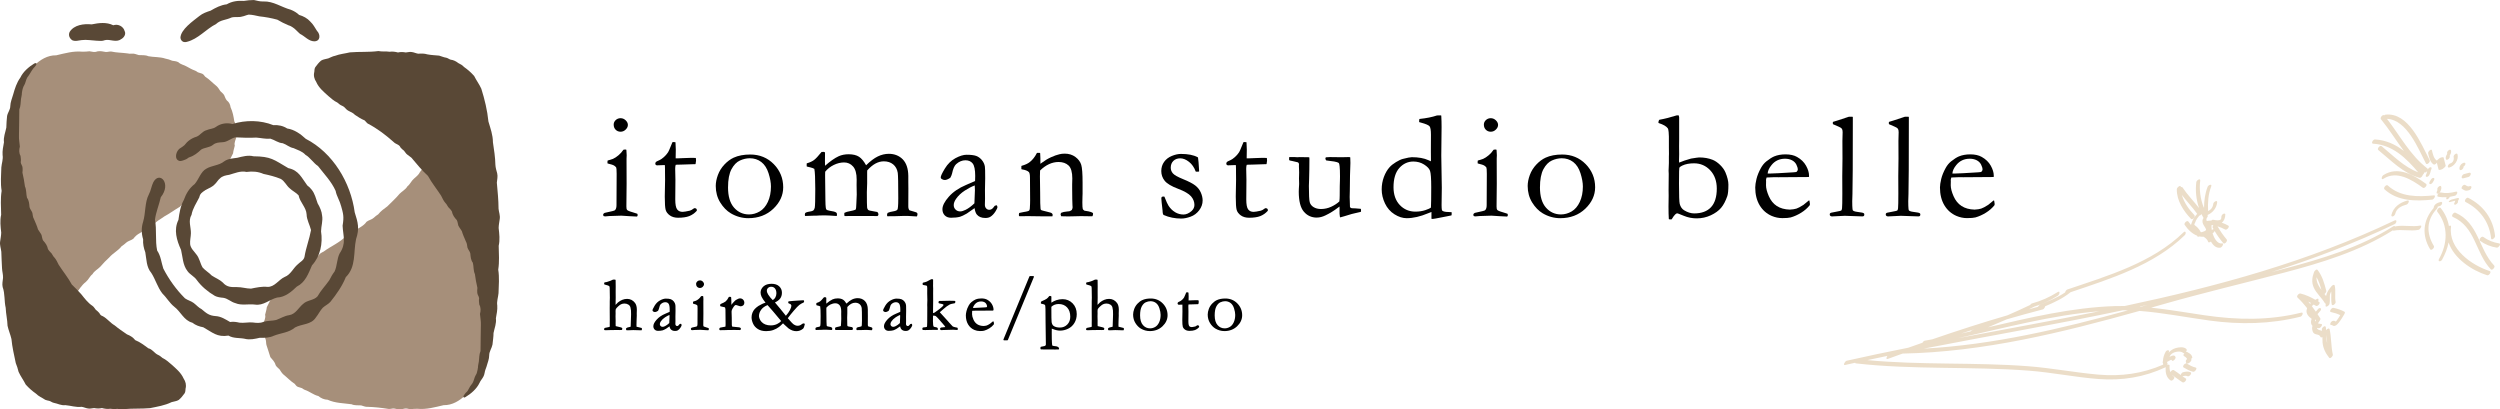
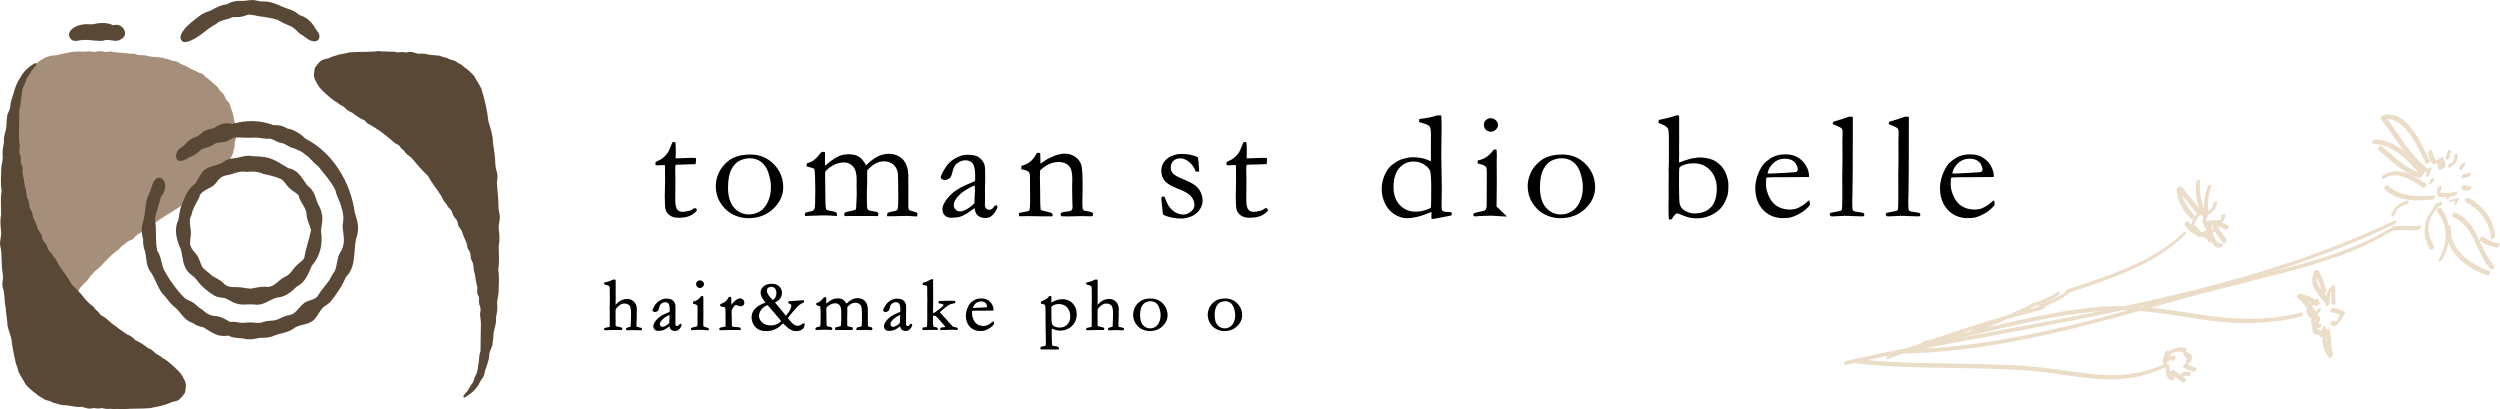
<svg xmlns="http://www.w3.org/2000/svg" width="316.562" height="51.844" viewBox="0 0 316.562 51.844">
  <g isolation="isolate">
    <g id="uuid-01414d4e-94bf-4a48-824a-0fef68e51fb0">
      <g id="uuid-2c914744-1793-41b1-85b8-caf4d34d66ce">
        <g>
          <g>
            <g>
-               <path d="m80.643,27.421c-.242-.006-.559-.022-.941-.047-.518-.044-.864-.066-1.03-.066-.08,0-.571.015-1.501.047-.186.006-.367.022-.539.046-.001 0-.002 0-.003 0-.043,0-.096-.01-.169-.03-.012-.003-.022-.01-.03-.021-.038-.053-.057-.101-.057-.144,0-.111.071-.197.211-.256.012-.006.041-.02.968-.219.187-.035.308-.091.362-.166.1-.123.15-.323.15-.597.013-.482.019-1.813.019-3.957,0-.527-.029-.72-.053-.789-.018-.042-.073-.119-.23-.232-.128-.092-.411-.189-.84-.287-.025-.006-.043-.028-.042-.054l.009-.277c.001-.023.016-.043.039-.05.519-.152.627-.192.645-.202.225-.101.459-.253.702-.457.242-.203.449-.434.614-.686.008-.013.021-.021.036-.024.079-.013.14-.02.187-.02l.117.01c.026.002.047.023.049.049.025.301.038.524.038.662,0,.032-.006.168-.019.425l0.0.495.009,2.704-.028,2.865c-.006.217.027.367.099.447.051.057.213.153.698.289.255.07.441.129.569.18.013.005.024.016.03.029.022.051.033.095.033.134,0,.047-.018.102-.054.167-.009.017-.028.028-.047.028h-.001Zm-2.065-10.743c-.245,0-.454-.084-.62-.251-.166-.166-.251-.384-.251-.648,0-.221.086-.414.256-.574.169-.159.376-.24.615-.24.245,0,.463.09.648.269.185.179.279.375.279.583,0,.208-.094.406-.279.588-.185.182-.403.274-.648.274Z" />
              <path d="m85.866,27.572c-.416,0-.766-.098-1.041-.292-.275-.194-.454-.428-.532-.696-.077-.264-.115-.819-.115-1.696l.038-2.114-.01-1.013v-.376c0-.157-.005-.316-.015-.475l-.112-.007-.765.028-.071.009h-.003c-.088,0-.151-.021-.195-.061-.046-.042-.069-.093-.069-.152,0-.09.029-.164.086-.221.033-.033.116-.094.444-.232.157-.066.343-.194.553-.38.211-.187.393-.396.54-.623.072-.12.178-.358.314-.704.1-.256.176-.44.227-.548.009-.019.028-.031.049-.031.001,0,.293.009.293.009.028.001.051.023.052.051l.038.892-.018,1.106c.088.004.145.007.171.007.162,0,.474-.013.927-.037.294-.019.579-.028.848-.028.122,0,.307.003.565.009.027.001.05.021.052.048.013.129.019.229.019.306,0,.086-.019.216-.058.396-.005.025-.027.043-.053.043h-.16l-1.454.047-.724.019-.129.015c-.042.143-.062.31-.062.495l.028,1.408-.019,2.481c0,.635.081,1.06.242,1.262.154.208.38.308.69.308.158,0,.464-.05.909-.149.129-.029.309-.13.533-.3.009-.007.021-.011.032-.011h.085c.071,0,.129.023.174.067.045.045.067.104.067.174l-.01.073c-.002.011-.006.021-.014.029-.274.299-.592.52-.945.657-.352.136-.825.206-1.405.206Z" />
              <path d="m94.762,27.628c-.782,0-1.531-.208-2.225-.618-.519-.31-.97-.774-1.343-1.38-.373-.607-.562-1.308-.562-2.085,0-.43.091-.896.271-1.385.18-.49.458-.936.824-1.324.366-.388.76-.681,1.172-.871.574-.265,1.283-.399,2.107-.399,1.18,0,2.181.41,2.973,1.218.792.808,1.194,1.794,1.194,2.93,0,1.012-.421,1.927-1.252,2.72-.83.792-1.893,1.193-3.16,1.193Zm.174-7.588c-.404,0-.822.096-1.243.286-.416.188-.775.556-1.066,1.094-.292.54-.44,1.322-.44,2.322,0,1.121.257,1.979.763,2.552.504.571,1.141.86,1.893.86.465,0,.92-.127,1.351-.378.43-.25.779-.657,1.037-1.211.259-.557.39-1.211.39-1.945,0-.48-.102-1.047-.303-1.684-.2-.631-.51-1.11-.922-1.424-.412-.314-.902-.473-1.458-.473Z" />
              <path d="m116.003,27.403l-.949-.056c-.113-.006-.291-.009-.531-.009-.295,0-.716.013-1.253.038l-.48 0c-.069,0-.204.003-.401.009-.001 0-.001 0-.002 0-.027,0-.05-.021-.053-.048-.006-.058-.01-.111-.01-.156,0-.06.024-.131.073-.215.006-.01.014-.017.025-.022.173-.077.411-.14.708-.187.276-.044.448-.121.512-.228.046-.078.101-.39.101-1.435,0-1.838-.022-2.917-.065-3.208-.073-.454-.268-.815-.579-1.071-.312-.257-.71-.387-1.185-.387-.366,0-.727.097-1.075.289-.346.191-.692.481-1.027.862l-.009.206 0,1.435-.038,1.119c0,1.131.011,1.782.032,1.935.02.142.067.247.141.309.052.045.218.112.71.18.182.025.326.051.428.076.008.002.015.006.022.011.088.073.132.169.132.286,0,.127-.061.188-.112.216-.008.004-.017.007-.026.007h-.16l-.471-.009h-2.732s-.751.009-.751.009c-.027,0-.05-.02-.053-.047-.013-.095-.019-.167-.019-.214l.01-.117c.002-.018.012-.034.028-.043.144-.078.401-.151.786-.222.188-.03.383-.082.583-.154.027-.025.047-.055.062-.094.02-.055.047-.228.062-.734l.047-1.09-.019-1.227.009-.687c-0-.752-.153-1.307-.455-1.649-.3-.34-.684-.512-1.14-.512-.433,0-.874.109-1.311.323-.432.212-.796.499-1.081.854-.006.165-.009.32-.009.459l.037,3.155c.008.884.07,1.098.107,1.147.063.085.214.146.448.181.412.058.674.128.802.215.071.047.108.121.108.213,0,.052-.003.111-.01.183-.003.028-.026.049-.053.049-.001,0-.003-0-.004-0-.711-.05-1.195-.075-1.437-.075-.247,0-.474.003-.676.009l-.469.028-.295 0s-1.054.038-1.054.038c-.024,0-.045-.016-.052-.039-.014-.049-.021-.089-.021-.123,0-.021.004-.064.039-.196.003-.012.011-.023.022-.03.106-.073.253-.124.436-.15.241-.03.429-.078.56-.142.1-.085.168-.21.202-.37.043-.221.065-1.017.065-2.365,0-1.298-.039-2.155-.116-2.549-.129-.078-.297-.141-.499-.188-.068-.012-.21-.046-.433-.104-.024-.006-.04-.028-.04-.052v-.315c0-.024.016-.045.039-.052.363-.105.661-.241.884-.406.225-.166.543-.505.947-1.008.01-.013.026-.02.042-.02h.056c.037,0,.096-.003.175-.009.001-0.0.009,0,.011 0.0.06.008.11.027.149.058.013.01.02.026.02.043l-.009,1.071c0,.184.004.382.013.588.637-.568,1.218-.975,1.729-1.21.368-.165.789-.249,1.251-.249.552,0,.997.107,1.323.319.312.202.612.564.893,1.074.539-.526,1.037-.901,1.48-1.115.459-.222.93-.334,1.399-.334.713,0,1.307.236,1.766.702.453.472.688,1.171.701,2.077l0.0.781.009.855-.009,2.201c-.006.236.043.416.146.537.048.017.187.059.556.163.285.078.356.117.386.142.05.042.076.1.076.173,0,.076-.02.163-.06.264-.008.02-.028.034-.05.034h-.066Z" />
              <path d="m124.75,27.6c-.466,0-.821-.146-1.056-.433-.135-.16-.231-.427-.29-.813l-.98.683c-.375.216-.663.354-.861.411-.318.083-.702.124-1.142.124-.333,0-.6-.102-.795-.303-.194-.2-.292-.461-.292-.775,0-.444.272-.977.809-1.585.533-.604,1.267-1.105,2.18-1.488.598-.251.983-.42,1.145-.501.011-.197.017-.413.017-.642,0-.779-.109-1.311-.323-1.582-.211-.267-.519-.402-.914-.402-.418,0-.815.166-1.179.493-.222.204-.394.598-.511,1.173-.039.168-.113.35-.222.542-.004.008-.01.014-.017.019-.281.183-.502.272-.677.272-.149,0-.286-.044-.407-.132-.077-.054-.116-.119-.116-.194,0-.174.173-.544.529-1.131.351-.578.8-1.018,1.335-1.306.535-.288,1.009-.434,1.411-.434.542,0,.953.05,1.221.149.271.1.512.278.718.528.205.25.333.528.378.824.026.142.038.627.038,1.483l-.028,1.494.009,1.088c0,.143-.003.267-.01.37-.006.179-.009.314-.009.401,0,.191.055.346.164.461.109.115.235.171.384.171.221,0,.407-.109.567-.334l.114-.151c.004-.006.009-.01.015-.014.023-.014.072-.037.222-.072.004-.001.008-.001.012-.001.021,0,.04.012.049.031.042.091.061.155.061.201,0,.105-.076.278-.234.526-.197.318-.421.555-.666.703-.158.099-.376.149-.648.149Zm-1.326-4.12c-.396.148-.819.369-1.26.655-.463.301-.835.654-1.106,1.047-.194.278-.292.542-.292.786,0,.231.076.418.234.572.157.154.35.229.589.229.186,0,.415-.068.683-.201.353-.176.727-.452,1.112-.821.043-.781.065-1.338.065-1.657,0-.152-.008-.357-.023-.61Z" />
              <path d="m135.131,27.401c-.254,0-.498-.006-.727-.017-.023-.001-.043-.017-.049-.039l-.056-.197c-.001-.005-.002-.01-.002-.015,0-.049.025-.109.076-.181.006-.008.013-.014.022-.018.174-.077.42-.129.731-.155.176-.012.298-.03.362-.053.061-.022.138-.068.229-.135.067-.137.101-.252.101-.341,0-.041-.006-.128-.018-.258-.019-.291-.032-1.016-.038-2.158v-.489l.019-.754c-0-.788-.159-1.338-.472-1.634-.314-.296-.741-.446-1.268-.446-.41,0-.816.092-1.208.272-.388.179-.769.45-1.134.806-.012.288-.018.539-.018.747l.028,2.075c0,1.078.016,1.745.047,1.985.014.111.037.159.054.179.026.026.097.068.27.104.152.032.329.076.525.132.195.056.325.09.386.102.144.036.241.109.292.218.004.008.005.017.005.025l-.009.188c-.001.029-.025.051-.054.051h-.986l-2.029-.028c-.468.006-.766.009-.891.009h-.235c-.027,0-.049-.019-.053-.046l-.019-.122c-.001-.056.009-.122.029-.208.004-.019.019-.034.038-.04.157-.044.343-.082.551-.114.475-.068.632-.137.68-.182.046-.044.101-.162.101-.476l.019-.34c.006-.125.009-.285.009-.474l-.019-2.873c0-.463-.074-.643-.137-.713-.158-.164-.464-.281-.907-.348-.026-.004-.046-.027-.046-.053v-.343c0-.024.016-.045.04-.052.448-.123.795-.284,1.032-.479.35-.277.648-.657.888-1.132.009-.018.028-.03.048-.03.001,0,.321.009.321.009.028.001.05.023.052.05.019.294.028.508.028.635v.622l.004.071c.054-.038.114-.082.182-.133.377-.284.769-.519,1.165-.699.396-.18.754-.306,1.062-.376.196-.051.422-.077.669-.077.523,0,.979.143,1.356.424.377.282.625.618.738,1.001.11.377.166,1.13.166,2.239v1.42c0,.04-.005.167-.014.378-.009.214-.014.46-.014.731,0,.431.018.707.054.821.025.065.096.136.212.209.816.112,1.003.229,1.073.307.009.01.014.023.014.036v.075c0,.07-.02.153-.06.255-.008.02-.028.034-.05.034h-.178l-1.24-.019-1.219.028c-.18.005-.357.008-.526.008Z" />
              <path d="m149.58,27.675c-.799,0-1.545-.15-2.219-.446-.004-.002-.008-.004-.012-.007-.076-.061-.116-.166-.124-.321-0-.056-.006-.146-.019-.269-.101-.854-.151-1.348-.151-1.508,0-.093.022-.156.067-.192.029-.023.086-.049.278-.049.022,0,.042.014.05.034.229.588.404.973.52,1.144.233.349.514.623.838.815.322.191.676.288,1.053.288.342,0,.687-.15,1.026-.447.237-.219.357-.477.357-.767,0-.392-.144-.759-.428-1.092-.287-.329-.843-.651-1.654-.957-.829-.312-1.394-.651-1.681-1.007-.288-.359-.434-.774-.434-1.236,0-.435.12-.825.357-1.158.237-.332.567-.587.981-.756.412-.168.798-.253,1.147-.253.445,0,.852.035,1.208.104.358.07.671.179.932.325.014.008.024.022.027.039.05.318.091.794.123,1.414l.019.3c.002.029-.02.055-.049.057-.082.006-.153.009-.211.009h-.131c-.023,0-.043-.014-.051-.035-.183-.507-.467-.915-.842-1.211-.374-.295-.746-.444-1.108-.444-.359,0-.653.11-.873.327-.22.217-.331.506-.331.859,0,.267.09.508.269.716.181.212.618.459,1.299.735.693.281,1.206.547,1.524.79.322.246.563.549.716.9.153.35.23.689.23,1.008,0,.442-.147.861-.438,1.245-.29.383-.659.656-1.095.812-.433.155-.826.233-1.169.233Z" />
              <path d="m158.167,27.572c-.416,0-.767-.098-1.041-.292-.275-.194-.454-.428-.532-.696-.077-.264-.115-.819-.115-1.696l.038-2.114-.009-1.013v-.376c0-.157-.005-.317-.015-.475l-.112-.007-.765.028-.07.009h-.003c-.088,0-.152-.021-.195-.061-.046-.042-.069-.093-.069-.152,0-.09.029-.164.086-.221.034-.033.116-.094.445-.232.157-.066.343-.194.553-.38.211-.187.393-.396.54-.623.072-.12.178-.358.314-.704.102-.26.176-.44.227-.548.009-.019.028-.031.049-.031.001,0,.293.009.293.009.028.001.051.023.052.051l.038.892-.018,1.106c.088.004.145.007.171.007.162,0,.474-.013.927-.037.294-.019.579-.028.848-.028.122,0,.307.003.565.009.027.001.05.021.052.049.013.129.019.23.019.306,0,.086-.019.216-.058.396-.005.025-.027.043-.053.043h-.16l-1.454.047-.724.019-.129.015c-.041.143-.062.309-.062.495l.028,1.408-.019,2.481c0,.635.081,1.06.242,1.262.154.208.38.308.69.308.158,0,.464-.05.909-.149.129-.029.309-.13.533-.3.009-.007.021-.011.032-.011h.085c.071,0,.129.023.174.067.045.045.068.104.068.174l-.01.073c-.002.011-.006.021-.014.029-.274.299-.592.52-.945.657-.352.136-.825.206-1.405.206Z" />
-               <path d="m166.745,27.553c-.671,0-1.225-.253-1.647-.752-.426-.496-.642-1.348-.642-2.533,0-.063.003-.177.01-.34.025-.306.037-.511.037-.627,0-.044-.003-.181-.009-.412-.006-.099-.01-.188-.01-.264,0-.057.003-.184.01-.382.006-.202.009-.339.009-.416,0-.103-.003-.196-.009-.278l-.019-.5.009-.267c-0-.079-.04-.152-.122-.222-.384-.103-.639-.164-.756-.179-.125-.016-.239-.044-.337-.083-.02-.008-.034-.028-.034-.05v-.301c0-.03.024-.054.054-.054h.702l.312.019.236-.019h.024c.631,0,1.027.006,1.182.019.027.002.048.024.049.051l.009.178c0.0.879-.013,1.742-.038,2.568-.019.485-.028.765-.028.834,0,1.093.036,1.783.106,2.052.068.261.231.473.485.63.257.16.572.241.937.241.449,0,.883-.095,1.291-.282.403-.184.753-.412,1.04-.677.029-.23.044-.487.044-.763,0-.931.01-1.567.028-1.891.006-.193.009-.363.009-.504,0-1.242-.076-1.603-.139-1.686-.062-.081-.305-.196-1.109-.28-.219-.025-.381-.047-.483-.066-.015-.003-.028-.012-.036-.025-.056-.091-.083-.161-.083-.216,0-.005.001-.01.002-.014l.028-.103c.006-.021.024-.037.046-.039.164-.019.327-.029.485-.029l1.494.019c.544-.013.813-.019.845-.019.069,0,.137.003.202.01.027.003.048.025.048.052l.019.686c-.044.952-.069,2.139-.075,3.533l-.019.762.037,1.261c.064.112.104.138.118.144.046.019.161.043.439.043h.085c.084,0,.313.019.7.057.026.003.046.023.048.049.006.085.01.144.01.183v.103c0,.025-.018.047-.042.053-.833.18-1.516.363-2.032.543-.207.069-.386.12-.532.152-.004.001-.008.001-.011.001-.011,0-.022-.003-.031-.01-.012-.009-.02-.022-.023-.037-.032-.223-.048-.357-.048-.411v-.761c0-.023-.002-.074-.005-.153-.059.043-.125.092-.2.149-.495.382-1.026.71-1.578.973-.375.184-.743.278-1.094.278Z" />
              <path d="m181.312,27.722c-.03,0-.054-.024-.054-.054v-.828c-.103.035-.245.09-.423.164-.979.414-1.892.624-2.716.624-.503,0-1.021-.165-1.541-.492-.52-.326-.925-.787-1.203-1.37-.278-.58-.419-1.182-.419-1.789,0-.542.093-1.068.276-1.563.183-.496.427-.914.724-1.243.19-.216.463-.432.81-.644.347-.212.64-.348.87-.405.567-.146.937-.218,1.131-.218.849,0,1.558.128,2.107.381.127.061.231.108.311.141l.007-.197-.009-1.096.009-2.076c0-.56-.059-.919-.176-1.065-.117-.147-.478-.301-1.071-.461-.044-.013-.113-.031-.207-.056-.024-.006-.04-.028-.04-.052v-.103c0-.066.007-.138.02-.215.004-.024.024-.042.048-.045.843-.087,1.579-.234,2.186-.439.005-.002.011-.003.016-.003,0,0,.48-.009.48-.009.028,0,.052.022.054.051.025.426.038.907.038,1.431l-.038,3.616.066,4.074-.028,2.171c0.0.596.058.695.076.711.116.116.382.177.791.183.087,0,.209.006.361.019.028.002.049.026.049.054v.169c0,.045-.003.094-.01.147-.003.023-.019.041-.042.046-.193.044-.396.085-.603.123l-1.361.263c-.203.038-.368.057-.489.057Zm-2.339-7.269c-.698,0-1.298.275-1.784.818-.487.545-.735,1.363-.735,2.434,0,.939.267,1.698.794,2.254.526.556,1.192.838,1.977.838.454,0,.873-.062,1.246-.185.355-.117.598-.228.722-.332.024-.424.036-1.287.036-2.566,0-1.097-.051-1.797-.151-2.081-.098-.278-.351-.547-.75-.799-.401-.253-.857-.381-1.356-.381Z" />
-               <path d="m190.829,27.421c-.242-.006-.559-.022-.941-.047-.518-.044-.864-.066-1.03-.066-.08,0-.571.015-1.501.047-.186.006-.367.022-.539.046-.001 0-.002 0-.003 0-.043,0-.096-.01-.169-.03-.012-.003-.022-.011-.03-.021-.038-.054-.057-.101-.057-.144,0-.111.071-.197.211-.256.012-.006.04-.02.968-.219.187-.035.308-.091.362-.166.1-.123.15-.323.15-.597.013-.482.019-1.813.019-3.957,0-.527-.029-.72-.053-.789-.018-.042-.073-.119-.23-.232-.128-.092-.411-.189-.84-.287-.025-.006-.043-.028-.042-.054l.009-.277c.001-.023.016-.043.039-.05.519-.152.627-.192.645-.202.225-.101.459-.253.702-.457.242-.203.449-.434.614-.686.008-.013.021-.021.036-.024.079-.013.14-.02.187-.02l.117.01c.026.002.047.023.049.049.025.306.038.522.038.662,0,.032-.006.167-.019.425l0.0.495.009,2.704-.028,2.865c-.006.217.027.367.099.447.051.057.213.153.698.289.255.07.441.129.569.18.013.005.024.016.03.029.022.051.033.095.033.134,0,.047-.018.102-.054.167-.01.017-.028.028-.047.028h-.001Zm-2.065-10.743c-.246,0-.454-.084-.62-.251-.166-.166-.25-.384-.25-.648,0-.221.086-.414.256-.574.169-.159.376-.24.615-.24.245,0,.463.09.648.269.185.179.28.375.28.583,0,.208-.094.406-.279.588-.185.182-.403.274-.648.274Z" />
+               <path d="m190.829,27.421c-.242-.006-.559-.022-.941-.047-.518-.044-.864-.066-1.03-.066-.08,0-.571.015-1.501.047-.186.006-.367.022-.539.046-.001 0-.002 0-.003 0-.043,0-.096-.01-.169-.03-.012-.003-.022-.011-.03-.021-.038-.054-.057-.101-.057-.144,0-.111.071-.197.211-.256.012-.006.04-.02.968-.219.187-.035.308-.091.362-.166.1-.123.15-.323.15-.597.013-.482.019-1.813.019-3.957,0-.527-.029-.72-.053-.789-.018-.042-.073-.119-.23-.232-.128-.092-.411-.189-.84-.287-.025-.006-.043-.028-.042-.054l.009-.277c.001-.023.016-.043.039-.05.519-.152.627-.192.645-.202.225-.101.459-.253.702-.457.242-.203.449-.434.614-.686.008-.013.021-.021.036-.024.079-.013.14-.02.187-.02l.117.01c.026.002.047.023.049.049.025.306.038.522.038.662,0,.032-.006.167-.019.425l0.0.495.009,2.704-.028,2.865h-.001Zm-2.065-10.743c-.246,0-.454-.084-.62-.251-.166-.166-.25-.384-.25-.648,0-.221.086-.414.256-.574.169-.159.376-.24.615-.24.245,0,.463.09.648.269.185.179.28.375.28.583,0,.208-.094.406-.279.588-.185.182-.403.274-.648.274Z" />
              <path d="m197.572,27.628c-.782,0-1.531-.208-2.225-.618-.519-.31-.97-.774-1.343-1.38-.373-.607-.562-1.308-.562-2.085,0-.43.091-.896.271-1.385.18-.49.457-.935.824-1.324.366-.388.76-.681,1.172-.871.574-.265,1.283-.399,2.107-.399,1.18,0,2.181.41,2.973,1.218.792.808,1.194,1.794,1.194,2.93,0,1.012-.421,1.928-1.252,2.72-.83.792-1.893,1.193-3.16,1.193Zm.174-7.588c-.404,0-.822.096-1.243.286-.416.188-.775.556-1.066,1.094-.292.54-.44,1.322-.44,2.322,0,1.121.257,1.979.763,2.552.504.571,1.141.86,1.893.86.465,0,.92-.127,1.351-.378.43-.25.779-.657,1.037-1.211.259-.557.39-1.211.39-1.945,0-.48-.102-1.047-.303-1.684-.2-.631-.51-1.11-.922-1.424-.412-.314-.902-.473-1.458-.473Z" />
              <path d="m211.364,27.769c-.028-.001-.05-.023-.052-.051-.025-.417-.038-.939-.038-1.551l.019-1.398-.009-.711.019-2.046-.019-.391.038-.971-0-.823.01-.339c-0-.067-.003-.339-.009-.814l-0-.563c.023-1.336-.059-1.746-.133-1.855-.175-.257-.563-.484-1.154-.673-.022-.007-.037-.028-.037-.051v-.048c0-.072.026-.166.08-.289.007-.016.022-.028.04-.031.679-.12,1.413-.306,2.181-.552.056-.009.126-.012.223-.012.024,0,.044.015.051.038.044.142.05.19.05.213v2.799l-.01.893.01.994-.019.809c0.0.025.005.106.014.242l.702-.266c.085-.026.354-.108.811-.245.597-.097.932-.143,1.03-.143.63,0,1.205.102,1.71.304.313.128.625.342.929.636.304.295.532.611.678.942.252.6.38,1.125.38,1.562,0,.685-.045,1.168-.134,1.435-.214.63-.48,1.135-.79,1.502-.31.367-.749.685-1.305.944-.556.259-1.154.39-1.779.39-.574,0-1.125-.109-1.636-.323-.678-.284-.809-.315-.834-.315-.119,0-.336.129-.695.743-.01.016-.027.027-.046.027-.001,0-.274-.009-.274-.009Zm3.148-7.09c-.59,0-1.091.096-1.489.286-.284.139-.364.237-.38.295-.018.065-.04.464-.04,1.995,0,1.46.031,2.325.092,2.57.102.371.29.642.558.803.434.263.861.396,1.268.396.932,0,1.65-.264,2.135-.786.486-.522.732-1.314.732-2.353,0-.952-.279-1.732-.831-2.32-.55-.587-1.238-.885-2.046-.885Z" />
              <path d="m225.682,27.619c-.45,0-.899-.093-1.336-.277-.647-.279-1.162-.733-1.533-1.351-.37-.616-.557-1.373-.557-2.249,0-.278.053-.639.156-1.074.104-.435.294-.904.564-1.394.184-.336.413-.616.68-.833.378-.302.714-.516.999-.637.412-.171.896-.258,1.439-.258.589,0,1.078.11,1.454.326.507.285.891.658,1.142,1.11.251.451.378.87.378,1.247v.132c0,.03-.024.054-.053.054l-3.766.027-.714-.001c-.273,0-.556.012-.842.036-.059.202-.072.293-.072.335l.009.089 0.0.099-.009.461c0.0.372.12.837.357,1.381.235.541.576.96,1.013,1.244.437.284.992.438,1.648.456.346-.018.629-.062.837-.129.207-.067.506-.226.889-.473l.671-.55c.01-.008.022-.012.034-.012.006,0,.013.001.019.004.018.007.031.023.034.042l.056.376c.001.054-.003.104-.009.156-.001.01-.005.019-.011.027-.284.36-.649.68-1.084.951-.434.27-.881.471-1.328.598-.217.057-.576.087-1.066.087Zm-1.465-5.648c.317,0,1.277-.051,2.851-.15.299-.015.397-.045.429-.063.099-.106.15-.199.15-.277,0-.185-.061-.399-.182-.638-.119-.236-.306-.421-.554-.549-.251-.13-.548-.196-.881-.196-.706,0-1.279.268-1.705.797-.312.381-.478.743-.494,1.077h.386Z" />
              <path d="m231.989,27.404c-.096,0-.172-.024-.226-.073-.049-.042-.074-.101-.074-.175,0-.082.028-.144.084-.183.023-.016.071-.05.698-.156.523-.088.651-.14.68-.163.033-.026.076-.095.097-.279.025-.223.037-.863.037-1.9l-.009-2.16.028-2.236-.01-2.234.028-1.1c-0-.205-.031-.354-.093-.442-.063-.088-.203-.178-.418-.268-.337-.137-.572-.239-.698-.302-.018-.009-.03-.028-.03-.048v-.207c0-.023.015-.044.037-.051.172-.055.368-.115.583-.179.309-.098.766-.249,1.395-.46.005-.002.011-.003.017-.003h.444c.03,0,.054.024.054.054v.517c0,5.123-.016,8.219-.047,9.203-.019.598-.028.893-.028.929,0,.935.052,1.112.075,1.144.046.068.195.16.652.212.528.06.654.108.703.139.043.021.1.072.1.177,0,.085-.019.145-.058.184-.039.039-.102.058-.193.058-.045,0-.377-.011-.988-.032l-1.23-.043-1.573.075c-.013.001-.025.001-.038.001Z" />
              <path d="m239.082,27.404c-.096,0-.172-.024-.226-.073-.049-.042-.074-.101-.074-.175,0-.082.028-.144.084-.183.023-.016.071-.05.698-.156.523-.088.651-.14.68-.163.033-.026.076-.095.097-.279.025-.223.037-.862.037-1.9l-.009-2.16.028-2.236-.009-2.234.028-1.1c-0-.205-.032-.354-.094-.442-.063-.088-.204-.178-.418-.268-.337-.137-.572-.239-.698-.302-.018-.009-.03-.028-.03-.048v-.207c0-.023.015-.044.037-.051.175-.056.371-.116.584-.179.31-.099.767-.249,1.395-.46.005-.002.011-.003.017-.003h.444c.03,0,.054.024.054.054v.517c0,5.119-.016,8.215-.047,9.203-.019.598-.028.893-.028.929,0,.935.052,1.112.075,1.144.046.068.195.16.652.212.528.06.654.108.703.139.043.021.1.072.1.177,0,.085-.019.145-.058.184-.039.039-.102.058-.193.058-.045,0-.377-.011-.988-.032l-1.23-.043-1.573.075c-.013.001-.025.001-.038.001Z" />
              <path d="m249.074,27.619c-.45,0-.899-.093-1.336-.277-.647-.279-1.162-.733-1.533-1.351-.37-.616-.557-1.373-.557-2.249,0-.278.053-.639.156-1.074.104-.435.294-.904.564-1.394.184-.336.413-.617.68-.833.378-.302.714-.517.999-.637.412-.171.896-.258,1.439-.258.589,0,1.078.11,1.454.326.507.285.891.658,1.142,1.11.251.451.378.87.378,1.247v.132c0,.03-.024.054-.053.054l-3.766.027-.714-.001c-.273,0-.556.012-.842.036-.059.202-.072.293-.072.335l.009.089 0.0.099-.01.461c0.0.372.12.837.357,1.381.236.542.576.96,1.013,1.244.437.284.992.438,1.649.456.347-.018.629-.062.836-.129.207-.067.507-.226.889-.473l.671-.55c.01-.008.022-.012.034-.012.006,0,.013.001.019.004.018.007.031.023.034.042l.056.376c.001.053-.003.101-.009.155-.001.01-.005.019-.011.027-.284.36-.649.68-1.084.951-.434.27-.881.471-1.329.598-.217.057-.576.087-1.066.087Zm-1.465-5.648c.317,0,1.277-.051,2.851-.15.299-.015.397-.045.429-.063.099-.106.15-.199.15-.277,0-.184-.061-.399-.182-.638-.119-.236-.306-.421-.554-.549-.251-.13-.548-.196-.882-.196-.706,0-1.279.268-1.705.797-.312.381-.478.743-.494,1.077h.386Z" />
            </g>
            <g>
              <path d="m80.197,41.796c-.053 0-.206.006-.452.019-.156.006-.246.009-.271.009h-.103c-.029,0-.056-.016-.07-.041-.023-.04-.034-.076-.034-.11v-.042c0-.018.006-.035.017-.05.057-.074.154-.12.295-.142l.255-.06c.014-.014.023-.027.025-.039.008-.051.022-.302.041-1.193l.01-.346c.012-.355-.015-.652-.081-.882-.039-.148-.125-.261-.263-.349-.141-.089-.307-.135-.494-.135-.156,0-.305.034-.444.1-.094.048-.213.137-.351.263-.137.125-.233.232-.285.318-.02.034-.045.107-.045.266l.005.325-.009.344c0.0.031.008.326.014.579l-.005.302.009.323c.001.015.002.028.003.039l.609.146c.041.011.094.031.167.062.023.01.04.029.047.054l.014.053c.002.007.003.014.003.021,0,.028-.009.062-.03.109-.013.028-.04.047-.071.048-.092.003-.161.005-.209.005l-.366-.005-.803.009s-.604.019-.605.019c-.003,0-.005-0-.008-0-.03-.003-.076-.006-.136-.009-.039-.002-.07-.031-.076-.069l-.005-.033c-.001-.004-.001-.008-.001-.012,0-.042.017-.087.051-.138.012-.018.031-.031.053-.035.481-.086.583-.126.604-.139l-0.0 0c-.001,0,.013-.017.013-.081l-.005-.307.005-.549-.009-1.392.005-.52v-.369l.014-.456c-0-.702-.007-1.128-.021-1.264-.017-.171-.05-.203-.054-.206-.04-.038-.163-.11-.584-.207-.037-.008-.063-.041-.063-.079v-.023c0-.027.003-.061.01-.106.005-.035.033-.063.068-.068.041-.006.081-.013.12-.022.041-.009.082-.016.12-.02.359-.103.623-.203.783-.299.012-.007.027-.011.041-.011h.229c.042,0,.077.033.081.075.006.09.01.363.01.835l-.005.595.005.767-.018.93c.134-.15.235-.253.308-.313.168-.136.35-.245.541-.324.194-.08.4-.121.612-.121.409,0,.748.174,1.007.518.151.204.227.492.227.857l-.014.479.005.263-.019.467c-.012.379-.019.608-.019.679,0,.068.002.156.007.262l.207.047c.181.038.319.073.419.105.034.011.057.043.056.079l-.005.145c-.001.044-.037.078-.081.078-.001,0-.999-.028-.999-.028Z" />
              <path d="m85.482,41.908c-.249,0-.44-.079-.568-.236-.063-.074-.11-.188-.141-.347l-.419.292c-.197.114-.341.182-.445.213-.164.043-.36.064-.584.064-.181,0-.327-.056-.435-.167-.107-.11-.161-.253-.161-.423,0-.238.136-.508.417-.826.271-.307.643-.562,1.106-.756.267-.112.448-.191.54-.234.004-.089.007-.184.007-.285,0-.376-.05-.63-.149-.755-.096-.121-.231-.18-.413-.18-.197,0-.378.076-.552.232-.102.093-.182.28-.238.555-.021.09-.06.186-.116.286-.006.011-.015.021-.026.028-.149.097-.269.144-.367.144-.086,0-.165-.026-.234-.076-.066-.046-.08-.102-.08-.14,0-.067.031-.195.271-.592.18-.297.411-.522.686-.67.274-.148.52-.223.729-.223.281,0,.486.025.627.078.144.053.272.147.381.28.109.133.176.28.2.437.008.045.02.175.02.747l-.014.746.005.541c0,.074-.002.137-.005.188-.003.087-.005.153-.005.196,0,.082.022.145.067.192.044.046.094.068.152.068.092,0,.17-.047.238-.144l.057-.077c.006-.008.014-.015.023-.021.017-.01.045-.023.126-.042.006-.001.012-.002.019-.002.031,0,.06.018.073.047.025.053.036.091.036.123,0,.065-.038.154-.125.291-.103.166-.22.289-.349.368-.087.054-.205.082-.351.082Zm-.711-2.03c-.174.071-.358.17-.549.294-.225.146-.405.317-.536.507-.09.129-.136.251-.136.361,0,.1.033.181.1.247.068.066.152.099.256.099.084,0,.191-.032.316-.094.166-.083.343-.213.525-.385.021-.378.031-.647.031-.801,0-.059-.002-.135-.007-.227Z" />
              <path d="m89.657,41.819c-.121-.003-.28-.011-.471-.024-.258-.022-.429-.033-.51-.033-.039,0-.283.008-.746.023-.091.003-.179.011-.263.023-.004.001-.008.001-.011.001-.023,0-.054-.005-.096-.017-.018-.005-.033-.016-.044-.031-.026-.036-.039-.07-.039-.103,0-.044.018-.127.138-.177.01-.005.023-.012.492-.112.108-.02.139-.05.148-.061.043-.054.065-.144.065-.266.006-.241.009-.904.009-1.972,0-.279-.016-.355-.023-.375-.002-.004-.019-.035-.095-.09-.04-.029-.141-.075-.399-.134-.038-.009-.064-.043-.063-.081l.005-.138c.001-.035.024-.065.058-.075.253-.074.303-.093.313-.097.109-.049.222-.122.339-.221.117-.098.216-.209.296-.33.012-.019.032-.032.054-.035.042-.007.076-.01.102-.01l.063.005c.039.003.071.034.074.074.013.154.019.264.019.334,0,.016-.003.087-.009.215l0.0.244.005,1.348-.014,1.429c-.003.124.021.17.035.186.011.012.065.056.322.128.129.035.223.066.289.092.02.008.036.023.044.043.014.032.02.061.02.088,0,.033-.011.069-.033.109-.014.026-.041.042-.071.042-.001,0-.001-0-.002-0Zm-1.027-5.354c-.137,0-.254-.047-.347-.141-.093-.093-.141-.215-.141-.361,0-.126.049-.235.145-.326.095-.089.21-.134.343-.134.136,0,.258.05.36.149.103.1.156.211.156.33,0,.119-.052.23-.155.331-.103.101-.224.152-.361.152Z" />
              <path d="m91.179,41.81c-.035,0-.067-.023-.077-.057l-.019-.061c-.002-.008-.004-.016-.004-.024,0-.039.017-.083.055-.142.012-.018.031-.031.052-.036l.276-.056.377-.068c.012-.008.017-.016.019-.021.004-.009.021-.062.021-.327,0-1.051-.006-1.666-.018-1.828-.015-.2-.05-.249-.061-.26-.011-.011-.064-.049-.291-.08-.114-.017-.203-.038-.272-.066-.034-.014-.055-.049-.05-.085l.019-.143c.004-.029.023-.053.049-.064.318-.131.533-.243.638-.334.146-.132.274-.31.378-.528.013-.028.042-.046.073-.046.001,0,.162.005.162.005.04.001.073.031.078.071.018.15.027.459.028.942.092-.132.196-.258.311-.376l.108-.108c.044-.051.092-.095.138-.126.238-.143.41-.211.533-.211.16,0,.293.055.396.163.102.107.153.24.153.395,0,.129-.04.232-.119.307-.1.093-.216.139-.346.139-.038,0-.114-.009-.322-.084-.187-.067-.246-.075-.263-.075-.095,0-.125.018-.131.024-.08.063-.181.197-.3.4-.089.147-.134.28-.134.399l.023.771.009.93c.012.129.026.165.029.171v-0c.001,0,.011.013.048.038.322.027.513.047.583.06.044.003.077.006.099.01.141.003.247.025.313.068.049.027.079.077.079.138,0,.039-.018.079-.055.125-.015.019-.038.03-.063.03-0,0-.521-.009-.521-.009l-.197-.005-.282.005-.479 0-.253.014s-.79.014-.791.014Z" />
              <path d="m100.854,41.936c-.183,0-.357-.029-.516-.087-.158-.057-.322-.146-.49-.265-.099-.072-.256-.214-.482-.434-.106-.104-.174-.168-.217-.208-.227.225-.395.377-.512.463-.221.163-.465.293-.725.385-.262.093-.565.14-.9.14-.416,0-.768-.089-1.047-.265-.279-.176-.485-.408-.611-.69-.124-.277-.187-.546-.187-.8,0-.196.037-.388.109-.57.072-.181.168-.339.287-.469.116-.127.273-.259.468-.393.07-.047.23-.132.492-.263.129-.063.267-.113.413-.148-.254-.331-.416-.574-.495-.743-.087-.188-.132-.37-.132-.541,0-.298.124-.561.368-.782.242-.219.588-.331,1.028-.331.409,0,.733.108.961.322.23.215.346.486.346.805,0,.298-.078.551-.232.753-.137.18-.356.342-.652.484.108.142.262.326.461.55.082.091.144.165.186.219l.739.919c.228-.265.4-.509.513-.727.12-.232.181-.409.181-.526,0-.071-.022-.13-.066-.18-.047-.053-.133-.097-.257-.13-.025-.007-.045-.024-.054-.048-.017-.042-.024-.073-.024-.1,0-.006.001-.012.002-.018l.009-.042c.008-.034.036-.059.071-.063l.538-.051c.108-.015.266-.027.468-.033.197-.006.476-.023.829-.051.002-0.0.004-0.0.006-0.0.039,0,.073.028.08.067l.009.056c.001.004.001.009.001.013,0,.029-.008.063-.024.107-.008.021-.024.038-.044.047-.211.09-.393.194-.542.31-.149.116-.382.358-.69.718-.294.343-.551.664-.766.956.368.437.629.708.778.808.146.098.305.148.472.148.185,0,.342-.054.478-.164.12-.094.202-.135.266-.135.025,0,.057.007.105.023.04.013.063.054.053.095-.097.414-.169.514-.22.555-.249.207-.53.312-.832.312Zm-3.664-3.304c-.349.139-.617.334-.8.579-.19.256-.286.529-.286.812,0,.075.025.186.073.329.048.141.135.282.261.417.125.135.287.242.481.319.195.077.423.116.677.116.292,0,.56-.058.796-.172.214-.103.39-.23.524-.378l-.013-.017-1.041-1.24c-.123-.152-.348-.409-.672-.765Zm.472-2.321c-.17,0-.304.049-.407.148-.103.099-.153.214-.153.351,0,.149.059.317.175.5.163.252.355.483.57.687.137-.07.244-.175.326-.322.092-.165.139-.342.139-.527,0-.275-.063-.486-.186-.628-.122-.14-.274-.209-.463-.209Z" />
              <path d="m110.326,41.81l-.476-.028c-.055-.003-.143-.005-.261-.005-.146,0-.355.006-.622.019l-.242 0c-.034,0-.1.002-.198.005-.001,0-.002 0-.003 0-.041,0-.076-.031-.08-.072-.004-.031-.005-.059-.005-.084,0-.04.014-.084.044-.134.009-.015.021-.026.037-.033.092-.041.212-.073.366-.097.165-.026.207-.07.217-.088.01-.018.043-.123.043-.688,0-.913-.011-1.449-.032-1.591-.035-.215-.123-.379-.269-.5-.145-.12-.333-.181-.556-.181-.173,0-.345.046-.51.137-.163.09-.326.225-.485.404l-.003.084 0.0.713-.019.56c0.0.697.009.904.016.955.008.058.026.098.052.121.008.006.059.041.326.078.092.013.166.026.219.039.012.003.023.009.032.016.056.046.085.11.085.184,0,.094-.052.137-.084.155-.012.007-.025.01-.039.01h-.08l-.236-.005-1.36 0s-.374.005-.374.005c-.04,0-.075-.03-.08-.07-.007-.051-.01-.088-.01-.114l.005-.063c.002-.027.018-.051.042-.064.077-.042.21-.08.408-.116.088-.014.178-.038.27-.07.004-.005.008-.012.01-.019.005-.015.019-.081.028-.349l.023-.544-.009-.608.005-.344c0-.361-.072-.625-.213-.786-.141-.16-.314-.237-.528-.237-.207,0-.419.052-.63.156-.202.099-.374.233-.509.397-.003.076-.004.145-.004.209l.019,1.572c.004.451.037.53.043.542.009.012.048.047.187.068.216.03.35.067.422.116.05.033.077.087.077.151,0,.027-.002.059-.005.096-.004.042-.039.074-.08.074-.002,0-.004-0-.006-0-.353-.025-.593-.037-.712-.037-.124,0-.236.002-.335.005l-.232.014-.15 0s-.525.019-.525.019c-.036,0-.067-.024-.077-.058-.008-.029-.013-.054-.013-.077,0-.016.003-.042.022-.112.005-.018.016-.035.032-.046.061-.042.139-.069.24-.084.111-.014.197-.035.257-.063.038-.035.064-.084.078-.15.014-.072.031-.334.031-1.167,0-.618-.018-1.034-.053-1.236-.057-.031-.128-.056-.212-.075-.033-.006-.105-.023-.217-.052-.036-.009-.061-.041-.061-.078v-.157c0-.036.024-.068.058-.078.175-.05.317-.116.423-.194.108-.08.264-.246.462-.493.015-.019.038-.03.063-.03h.028c.017,0,.045-.001.083-.004.002-0.0.004-0.0.006-0.0.003,0,.007 0.0.01.001.04.005.074.019.101.04.019.015.031.039.03.064l-.005.534c0,.056.001.116.003.177.288-.248.553-.428.789-.537.191-.086.408-.129.646-.129.286,0,.517.056.689.167.15.097.294.263.429.494.254-.241.489-.415.701-.517.236-.114.479-.172.721-.172.37,0,.679.123.919.366.236.246.358.607.365,1.072v.39l.005.426-.005,1.098c-.002.097.015.171.051.221.031.01.101.031.26.076.142.039.187.061.212.081.026.022.057.062.057.127,0,.045-.011.095-.034.152-.012.031-.042.051-.075.051h-.033Z" />
              <path d="m114.685,41.908c-.249,0-.44-.079-.568-.236-.063-.074-.11-.188-.141-.347l-.419.292c-.197.114-.341.182-.445.213-.164.043-.36.064-.584.064-.181,0-.327-.056-.435-.167-.107-.11-.161-.253-.161-.423,0-.238.136-.508.417-.826.271-.307.643-.562,1.106-.756.267-.112.448-.191.54-.234.004-.089.007-.184.007-.285,0-.376-.05-.63-.149-.755-.096-.121-.231-.18-.413-.18-.197,0-.378.076-.552.232-.102.093-.182.28-.238.555-.021.09-.06.186-.116.286-.006.011-.015.021-.026.028-.149.097-.269.144-.367.144-.086,0-.165-.026-.234-.076-.066-.046-.08-.102-.08-.14,0-.067.031-.195.271-.592.18-.297.411-.522.686-.67.274-.148.52-.223.729-.223.281,0,.486.025.627.078.144.053.272.147.381.28.109.133.176.28.2.437.008.045.02.175.02.747l-.014.746.005.541c0,.074-.002.137-.005.188-.003.087-.005.153-.005.196,0,.082.022.145.067.192.044.046.094.068.152.068.092,0,.17-.047.238-.144l.057-.077c.006-.008.014-.015.023-.021.017-.01.045-.023.126-.042.006-.001.012-.002.019-.002.031,0,.06.018.073.047.025.053.036.091.036.123,0,.065-.038.154-.125.291-.103.166-.22.289-.349.368-.087.054-.205.082-.351.082Zm-.711-2.03c-.174.071-.358.17-.549.294-.225.146-.405.317-.536.507-.09.129-.136.251-.136.361,0,.1.033.181.1.247.068.066.152.099.256.099.084,0,.191-.032.316-.094.166-.083.343-.213.525-.385.021-.378.031-.647.031-.801,0-.059-.002-.135-.007-.227Z" />
              <path d="m119.231,41.805c-.04,0-.083-.008-.126-.024-.022-.008-.04-.025-.048-.048-.013-.034-.019-.065-.019-.094v-.033c0-.016.005-.032.014-.045.029-.043.057-.069.088-.082.008-.003.016-.005.024-.006.394-.032.494-.05.519-.057.005-.001.01-.003.015-.005-.012-.03-.04-.085-.111-.178-.089-.116-.315-.378-.673-.777-.28-.31-.388-.407-.429-.433-.054-.034-.133-.051-.236-.051h-.104c-.008.132-.012.363-.012.689,0,.445.045.614.082.678.012.021.051.057.184.073.147.018.239.046.29.088.042.031.067.091.076.186.002.023-.006.045-.021.062-.015.016-.037.026-.059.026-0,0-.001,0-.001-0-.187-.003-.344-.005-.471-.005-.204,0-.43.005-.671.014-.145.006-.263.009-.349.009-.063,0-.166-.002-.311-.005-.042-.001-.076-.034-.079-.075l-.009-.136c-.002-.027.01-.054.032-.07.034-.026.068-.042.102-.05.019-.004.063-.01.248-.023.156-.011.189-.048.194-.056.008-.016.038-.109.038-.594l.009-1.848-.009-.325c-0-.031.003-.136.009-.318.006-.085.009-.185.009-.301l-.019-.812.005-.713c0-.207-.037-.261-.049-.272-.009-.009-.074-.056-.466-.11-.04-.006-.07-.04-.07-.08v-.056c0-.02.002-.049.005-.087.003-.035.029-.064.064-.072.172-.036.326-.082.459-.136.067-.029.249-.126.539-.286.012-.007.025-.01.039-.01h.145c.022,0,.043.009.058.025s.023.037.022.059c-.003.07-.005.112-.005.128v.407l-.005.203.014.365-.005.561.005.926-.014,1.153v.355c0,.028.001.064.002.106.076-.005.162-.039.249-.102.483-.345.79-.582.912-.705.16-.162.164-.215.164-.217,0-.001-0-.021-.034-.068-.082-.041-.173-.07-.273-.086-.037-.007-.076-.015-.118-.024-.056-.016-.101-.026-.136-.032-.033-.006-.059-.031-.066-.064l-.009-.047c-.001-.005-.002-.011-.002-.016,0-.032.009-.073.029-.123.012-.03.04-.05.072-.051.492-.019.926-.028,1.29-.028.206,0,.429.005.663.014.043.002.077.037.077.081v.061c0,.034-.01.072-.031.118-.011.024-.032.041-.058.046-.047.009-.121.023-.221.042-.185.03-.324.071-.415.121-.235.125-.48.302-.729.527-.151.136-.286.254-.4.349l-.111.096c.004.004.008.009.012.013.01.01.037.04.076.086.037.043.103.116.199.217.336.354.589.633.752.827.052.062.112.13.177.205.313.349.394.427.414.443.072.046.193.087.354.116.082.016.153.03.213.043.028.006.051.026.06.054.015.046.023.084.023.114l-.005.055c-.004.042-.039.073-.08.073-.002,0-.005-0-.007-0-.218-.018-.377-.028-.471-.028h-.084l-1.299.037c-.047.006-.083.009-.105.009Z" />
              <path d="m124.061,41.918c-.231,0-.462-.048-.687-.142-.333-.144-.599-.378-.789-.695-.189-.316-.285-.702-.285-1.148,0-.143.027-.327.08-.548.053-.221.149-.46.286-.708.095-.174.214-.319.352-.431.192-.154.364-.263.511-.325.212-.088.46-.133.738-.133.303,0,.556.057.752.17.261.147.459.34.59.574.129.233.195.451.195.648v.066c0,.044-.036.08-.08.081l-1.877.014-.356-0c-.123,0-.25.005-.378.015-.021.077-.024.106-.024.116l.004.039 0.0.055-.005.231c0,.177.058.401.173.666.113.26.276.461.485.596.209.136.476.21.794.219.164-.009.3-.03.399-.062s.244-.109.43-.23l.33-.271c.015-.012.033-.018.051-.018.01,0,.02.002.029.005.027.01.047.035.051.063l.028.187c.001.004.001.008.001.012,0,.025-.002.052-.005.08-.002.015-.008.028-.017.04-.145.184-.332.348-.554.487-.221.137-.448.24-.676.304-.115.03-.293.045-.546.045Zm-.73-2.923c.156,0,.633-.025,1.418-.075.125-.006.171-.018.185-.023.047-.053.053-.083.053-.094,0-.083-.029-.182-.085-.293-.055-.109-.138-.191-.253-.25-.117-.061-.257-.092-.414-.092-.339,0-.604.123-.808.377-.13.159-.207.31-.229.449h.133Z" />
-               <path d="m127.135,43.092c-.027,0-.052-.013-.067-.036-.015-.022-.018-.051-.008-.076l3.287-7.97c.012-.03.042-.05.075-.05h.42c.027,0,.052.013.067.036.015.022.018.051.008.076l-3.292,7.97c-.013.03-.042.05-.075.05h-.415Z" />
              <path d="m133.142,44.248l-.701.005-.612-.01c-.041-.001-.075-.032-.079-.073-.003-.038-.005-.072-.005-.103,0-.028.004-.061.011-.097.006-.032.031-.057.063-.064l.461-.091c.055-.028.101-.061.137-.099.01-.043.016-.086.016-.128,0-.477-.012-1.375-.037-2.744l-.014-1.712c-.008-.341-.032-.45-.046-.486-.009-.022-.023-.039-.041-.052-.049-.037-.161-.089-.435-.136-.022-.004-.04-.016-.053-.034-.012-.018-.017-.04-.013-.061l.028-.143c.005-.026.023-.048.047-.059.33-.141.553-.251.662-.328.106-.074.209-.181.306-.317.011-.016.027-.027.046-.031l.056-.014c.006-.002.013-.002.02-.002.034,0,.075.011.127.035.029.013.047.043.047.075-.003.196-.005.325-.005.387l.003.359c.198-.134.405-.239.615-.311.257-.088.527-.133.803-.133.501,0,.93.179,1.275.532.344.353.519.812.519,1.364,0,.409-.098.782-.29,1.108-.193.328-.464.576-.803.739-.336.161-.679.242-1.021.242-.291,0-.626-.079-.997-.236-.017-.007-.034-.014-.05-.021-.004.201-.006.384-.006.547,0,1.245.045,1.53.072,1.589.011.025.069.055.197.066.266.02.442.059.536.12.065.039.109.114.129.221.004.023-.002.047-.017.066-.015.018-.037.029-.061.03,0,0-.465.009-.466.009s-.424-.009-.424-.009Zm-.009-5.405c-.003.029-.005.057-.005.083,0,1.104.011,1.73.032,1.859.04.224.118.382.231.468.188.148.464.222.822.222.371,0,.675-.125.93-.381.252-.253.379-.587.379-.994,0-.494-.136-.89-.404-1.176-.267-.284-.625-.428-1.064-.428-.186,0-.358.03-.514.09-.147.057-.283.143-.407.256Z" />
              <path d="m141.228,41.796c-.053 0-.206.006-.452.019-.156.006-.246.009-.271.009h-.103c-.029,0-.056-.016-.071-.042-.023-.041-.033-.076-.033-.109v-.042c0-.018.006-.035.017-.05.057-.074.154-.12.295-.142l.255-.06c.014-.014.023-.027.025-.039.008-.05.021-.301.041-1.193l.009-.346c.012-.355-.015-.652-.081-.882-.039-.148-.125-.261-.263-.349-.141-.089-.307-.135-.494-.135-.156,0-.305.034-.444.1-.094.048-.213.137-.351.263-.137.125-.233.232-.285.318-.02.034-.045.107-.045.266l.005.325-.009.344c0.0.011.001.094.014.579l-.005.302.009.323c.001.015.002.028.004.039l.609.146c.041.011.095.031.167.062.023.01.04.03.047.054l.014.053c.002.007.003.014.003.021,0,.028-.009.062-.03.109-.013.028-.04.047-.071.048-.092.003-.161.005-.209.005l-.366-.005-.803.009s-.604.019-.605.019c-.003,0-.005-0-.008-0-.03-.003-.076-.006-.136-.009-.039-.002-.071-.031-.076-.069l-.005-.033c-.001-.004-.001-.008-.001-.011,0-.042.017-.087.051-.138.012-.018.031-.031.053-.035.481-.086.583-.126.604-.139l-0.0 0c-.001,0,.013-.017.013-.081l-.005-.307.005-.549-.009-1.392.005-.52v-.369l.014-.456c-0-.702-.007-1.128-.021-1.264-.017-.171-.05-.203-.054-.206-.039-.038-.163-.11-.584-.207-.037-.008-.063-.041-.063-.079v-.023c0-.027.003-.061.01-.106.005-.035.033-.063.068-.068.041-.006.081-.013.12-.022.041-.009.081-.016.12-.02.359-.103.623-.203.783-.299.012-.007.027-.011.041-.011h.229c.042,0,.078.033.081.075.006.09.009.371.009.834l-.005.595.005.767-.018.93c.134-.15.235-.253.308-.313.168-.136.35-.245.541-.324.194-.08.4-.121.612-.121.409,0,.748.174,1.007.518.151.204.227.492.227.857l-.014.479.005.263-.019.467c-.012.379-.019.608-.019.679,0,.068.002.156.007.262l.207.047c.178.038.32.073.419.105.034.011.057.043.056.079l-.005.145c-.001.044-.037.078-.081.078-.001,0-.999-.028-.999-.028Z" />
              <path d="m145.592,41.922c-.4,0-.782-.106-1.136-.315-.266-.159-.498-.397-.688-.706-.191-.311-.288-.67-.288-1.067,0-.221.047-.459.138-.709.092-.251.234-.479.422-.678.187-.198.389-.349.601-.446.293-.135.654-.204,1.073-.204.603,0,1.115.21,1.52.623.405.413.61.917.61,1.498,0,.52-.216.989-.641,1.395-.424.405-.966.61-1.612.61Zm.087-3.782c-.194,0-.395.046-.597.138-.197.089-.367.264-.506.522-.141.261-.213.642-.213,1.132,0,.545.123.961.367,1.236.244.276.539.41.903.41.222,0,.44-.061.646-.181.205-.119.371-.314.495-.58.126-.27.189-.589.189-.947,0-.234-.05-.511-.149-.823-.096-.304-.244-.534-.441-.683-.196-.149-.429-.224-.694-.224Z" />
-               <path d="m150.604,41.894c-.219,0-.404-.052-.55-.155-.147-.104-.243-.23-.286-.376-.04-.137-.059-.418-.059-.86l.019-1.054-.005-.503v-.188c0-.062-.002-.124-.005-.186l-.008-0-.376.014-.03.004c-.003 0-.007.001-.01.001-.055,0-.099-.015-.132-.045-.034-.03-.052-.071-.052-.116,0-.059.02-.11.059-.148.023-.023.069-.056.239-.127.073-.031.16-.091.261-.18.102-.09.189-.191.259-.299.033-.056.085-.171.152-.341.051-.13.088-.221.114-.276.013-.028.042-.046.073-.046.001,0,.148.005.148.005.042.001.076.035.078.077l.019.445-.008.502c.014.001.024.001.03.001.08,0,.234-.006.459-.019.147-.009.29-.014.426-.014.063,0,.157.002.283.005.041.001.074.032.078.073.007.066.01.117.01.158,0,.046-.01.115-.03.209-.008.037-.041.064-.079.064h-.08l-.723.023-.361.009-.023.003c-.013.059-.02.125-.02.197l.014.7-.009,1.238c0,.378.059.533.109.595.067.09.165.133.302.133.052,0,.17-.013.441-.073.039-.009.113-.04.245-.14.014-.011.031-.016.049-.016h.042c.049,0,.092.017.125.049.033.033.05.076.05.125,0,.004-0.0.008-.001.012l-.005.033c-.002.016-.009.031-.02.043-.142.155-.307.27-.492.341-.182.07-.424.106-.719.106Z" />
              <path d="m155.038,41.922c-.4,0-.782-.106-1.136-.315-.266-.159-.497-.396-.688-.706-.191-.311-.288-.67-.288-1.067,0-.221.047-.459.138-.709.092-.251.234-.479.422-.678.187-.198.389-.349.6-.446.293-.135.654-.204,1.073-.204.603,0,1.115.21,1.52.623.405.413.61.917.61,1.498,0,.52-.215.989-.64,1.395-.424.405-.966.61-1.612.61Zm.087-3.782c-.194,0-.395.046-.597.138-.197.089-.367.264-.506.522-.141.262-.213.642-.213,1.132,0,.545.123.961.367,1.236.244.276.539.41.903.41.222,0,.439-.061.646-.181.205-.119.371-.314.495-.58.126-.27.189-.589.189-.947,0-.234-.05-.511-.149-.823-.096-.304-.244-.534-.441-.683-.196-.149-.429-.224-.694-.224Z" />
            </g>
          </g>
          <g>
            <path d="m29.668,15.362c-.092-.605-.202-1.211-.468-1.772-.048-.356-.188-.66-.482-.877-.151-.189-.237-.417-.324-.641-.112-.222-.329-.358-.496-.536-.147-.223-.283-.464-.485-.643-.488-.388-.907-.853-1.433-1.187-.107-.117-.186-.268-.327-.347-.192-.1-.411-.117-.605-.207-.112-.074-.214-.166-.341-.208-.371-.129-.706-.32-1.047-.511-.348-.215-.766-.251-1.064-.548-.242-.142-.521-.149-.791-.195-.279-.13-.57-.212-.871-.271-.688-.234-1.449-.164-2.158-.301-.38-.18-.803-.109-1.207-.143-.273-.069-.534-.208-.825-.183-.22.03-.441.011-.657-.037-.665-.09-1.334-.079-1.987-.227-.228-.031-.459.066-.691.056-.358-.073-.735-.146-1.096-.075-.324.146-.658.034-.986-.016-.299.034-.597.061-.9.052-1.131-.11-2.209.204-3.312.46-1.09-.027-2.058.576-2.812,1.317-.386.211-.634.566-.847.943-.377.348-.573.818-.728,1.295-.277.417-.513.862-.595,1.366-.034.358-.129.729-.323,1.045-.209.609-.462,1.251-.438,1.903-.007.006-.016.012-.024.017.031.297-.065.581-.053.878-.06.296-.186.585-.117.891.151.747-.17,1.499-.041,2.245-.013.527-.068,1.073-.015,1.602.049.609-.15,1.214-.059,1.829-.027.448-.018.898.066,1.341-.012.504-.134,1-.067,1.509.016.431-.117.863.018,1.29.072.316.047.644.011.967-.121.68.17,1.39.047,2.079-.061.344.073.685.023,1.029-.099.493.058.968-.01,1.464-.098.33-.069.659.01.99.019.209-.046.44.022.641-.004.63-.015,1.254-.033,1.888.064.872.274,1.725.31,2.604.132.543.103,1.086.121,1.642.105.401.313.782.29,1.21.059.632.224,1.256.366,1.875-.028.535.14.981.371,1.46.14.503.169,1.039.412,1.506.136.594.218,1.213.562,1.731.071.534.504.869.791,1.295.098.188.289.303.457.445.309.22.91.204,1.11-.15.123-.122.131-.296.147-.46.035-.494.114-.994-.12-1.464-.102-.341-.016-.708-.114-1.054-.058-.202-.158-.407-.208-.615.125-.579.114-1.179.118-1.769.063-.3.228-.577.306-.876.094-.501.413-.93.477-1.441.228-.208.252-.515.394-.772.231-.289.409-.617.668-.883.573-.897,1.205-1.751,1.951-2.509.402-.576.761-1.194,1.326-1.627.333-.28.479-.703.824-.966.236-.417.673-.614.992-.946.353-.422.746-.814,1.15-1.188.46-.538,1.126-.842,1.554-1.411.196-.135.397-.261.561-.436.267-.247.644-.287.922-.511.225-.31.491-.531.827-.711.374-.214.696-.496,1.046-.733.255-.084.513-.169.714-.354.346-.451.88-.676,1.324-1.017.686-.37,1.313-.841,1.987-1.233.126-.11.206-.278.375-.329.445-.056.736-.426,1.148-.562.283-.126.476-.379.722-.562.339-.16.629-.387.913-.628.607-.374,1.091-.921,1.549-1.461.238-.162.472-.345.627-.59.511-.851.955-1.744,1.394-2.634.027-.329.147-.643.215-.964-.114-.401.14-.749.204-1.131-.006-.272-.128-.52-.147-.79.079-.389.085-.809-.117-1.162Z" fill="#a68f7a" />
-             <path d="m62.235,33.127c-.016-.431.116-.863-.019-1.29-.071-.316-.047-.644-.01-.967.121-.681-.17-1.389-.048-2.079.061-.344-.072-.685-.023-1.029.099-.492-.057-.968.01-1.464.098-.332.07-.657-.01-.99-.019-.209.047-.44-.022-.641.004-.63.015-1.254.033-1.888-.063-.872-.274-1.725-.31-2.604-.131-.543-.103-1.086-.121-1.642-.104-.401-.313-.782-.29-1.21-.059-.632-.224-1.256-.366-1.875.03-.535-.141-.981-.37-1.46-.14-.503-.169-1.039-.412-1.506-.135-.594-.218-1.213-.562-1.731-.073-.533-.503-.87-.791-1.295-.099-.188-.289-.303-.457-.445-.309-.219-.91-.205-1.11.15-.123.122-.131.296-.147.46-.035.493-.115.994.12,1.464.101.341.016.708.114,1.054.058.202.158.407.208.615-.126.578-.114,1.179-.118,1.769-.064.3-.227.577-.307.876-.093.501-.414.93-.477,1.441-.228.21-.253.514-.394.772-.51.712-1.053,1.395-1.517,2.14-.215.207-.361.465-.551.692-.185.184-.412.336-.55.56-.153.287-.391.513-.562.787-.166.352-.483.587-.765.84-.333.279-.479.703-.823.966-.236.418-.673.613-.993.946-.472.571-1.032,1.066-1.552,1.592-.411.304-.838.597-1.151,1.006-.196.135-.398.261-.562.436-.267.247-.643.287-.921.511-.373.553-1.013.771-1.518,1.173-.277.343-.76.326-1.07.624-.797.845-1.929,1.291-2.855,1.982-.16.074-.318.16-.456.268-.127.11-.206.278-.376.329-.444.056-.735.426-1.147.562-.825.627-1.741,1.151-2.48,1.892-.276.213-.476.499-.703.759-.239.162-.473.345-.627.59-.511.851-.955,1.744-1.394,2.634-.027.33-.146.642-.215.964.113.403-.139.748-.205,1.131.006.272.128.52.148.79-.079.389-.085.809.116,1.162.084.234.05.488.109.729.153.523.351,1.024.497,1.548.266.317.561.588.667,1.012.112.222.329.358.496.536.148.223.283.464.485.643.488.389.906.853,1.433,1.187.107.117.186.268.327.347.191.1.411.117.605.207.111.074.213.166.341.208.609.192,1.1.643,1.726.784.344.285.725.451,1.176.47.953.438,2.011.43,3.029.572.38.18.802.109,1.207.143.273.069.534.208.824.183.882.022,1.775.125,2.644.264.228.031.46-.066.691-.056.214.063.428.074.649.087.292.09.568-.094.86-.087.197-.006.377.084.573.092.3-.034.597-.061.9-.052,1.131.11,2.209-.204,3.312-.46,1.091.027,2.058-.577,2.813-1.317.386-.212.634-.567.847-.943.377-.348.572-.818.727-1.295.278-.417.514-.862.596-1.366.033-.358.128-.729.323-1.045.209-.609.464-1.251.438-1.903.008-.006.016-.012.025-.017-.031-.297.065-.581.053-.878.06-.296.186-.585.117-.891-.152-.747.171-1.498.041-2.245.014-.527.068-1.073.015-1.602-.049-.609.151-1.214.059-1.829.027-.448.018-.898-.066-1.341.013-.504.134-1.0.067-1.509Z" fill="#a68f7a" />
            <path d="m22.846,4.792c.03.27.226.507.482.53.083.018.34.001.335-.024,1.438-.356,2.392-1.591,3.706-2.266.579-.535,1.2-.467,1.949-.815.42-.118.917.012,1.339-.123.244-.035.55-.189.84-.244.453.015.896.121,1.342.219.767.081,1.526.218,2.276.423.458.272.927.509,1.43.717.015.009.036.011.052.019.001,0,.002.001.004.001h-.001c.001,0,.001 0.0.002 0-0-0-0-0-0-0h0v.001c.036.004.069.009.1.03,0,0,0,.001.001.001v-.001c0,.001.001.001.002.001,0,0,.001,0,.001.001l.001.001c.1.034.189.092.276.151h.001c0,0.0 0.0 0.0 0.0 0-0-0-0,0-0-0.0 0.0 0.0 0.0 0.0 0.0 0l.001.001c.027.01.051.028.075.044,0,0,.001,0,.001.001.293.179.51.451.765.678-.001-.001-.002-.001-.002-.001.02.015.039.031.056.05.001 0.0.001.001.002.002.001,0,.001.001.001.001.04.032.077.069.115.104.609.288,1.073.922,1.789.94.805-.001.821-.858.346-1.334-.256-.409-.485-.838-.849-1.173l.004-.001c-.373-.416-.879-.684-1.41-.836-.303-.293-.677-.509-1.071-.663-1.164-.311-2.199-1.092-3.448-1.042-.412.025-.804-.098-1.204-.182-.423.004-.85.039-1.27.112-.749-.047-1.498.033-2.171.432-.751.083-1.397.427-2.044.804-.502.162-1.004.336-1.421.674-.771.618-2.38,1.704-2.401,2.775-0-.002-.001-.003-.001-.005Z" fill="#594836" />
            <path d="m22.923,31.634c.215.903.211,1.917.816,2.693.297.431.882.686,1.18,1.136.601.82,1.418,1.495,2.293,2.005.301.155.711.212,1.071.242.567.087.974.535,1.527.676.763.329,1.668.076,2.473.181,1.069.169,1.835-.647,2.803-.89,1.011-.045,1.799-.714,2.494-1.385,1.085-.539,1.473-1.652,1.925-2.692,1.054-1.146,1.387-2.77,1.148-4.304.006-.674.261-1.341.129-2.021-.029-.48-.294-1.084-.564-1.53-.217-.599-.342-1.221-.761-1.735-.156-.199-.339-.384-.548-.531-.718-.959-1.063-1.912-2.404-2.19-1.862-1.083-2.16-1.476-4.413-1.5-.664-.175-1.388.028-2.049.191-.556.084-1.145.095-1.651.447-.645.537-1.589.515-2.284.944-.687.366-.951,1.365-1.456,1.934-.679.516-1.09,1.217-1.384,2.03-.421.761-.552,1.629-.673,2.505-.627,1.262-.221,2.587.326,3.793Zm1.33-4.432c.146-.819.62-1.483.981-2.212.205-1.026,1.376-.98,1.973-1.671.156-.109.423-.564.629-.712,0-0-.001.003-.001.003.311-.334.757-.407,1.186-.476.7-.192,1.427-.538,2.196-.362.751-.099,1.453-.056,2.152.252.709.148,1.481.339,2.174.626.503.272.717.853,1.154,1.207.315.309.8.533,1.112.877.168.887.959,1.505,1.014,2.401.009.695.4,1.332.56,1.997-.203,1.144-.642,2.223-.826,3.39-.094.458-.569.649-.865.959-.594.5-.878,1.295-1.645,1.587-.776.351-1.279,1.304-2.195,1.259-.632-.083-1.417.089-2.071.221-.621-.006-1.153-.201-1.789-.195-.718.009-1.268.018-1.775-.575-.426-.397-.885-.548-1.403-.886-.363-.386-.788-.606-1.155-1.014-.321-.533-.391-1.194-.809-1.682-.291-.388-.718-.771-.773-1.281-.04-.464.088-.914.097-1.375.023-.753-.373-1.602.081-2.34Z" fill="#594836" />
            <path d="m44.914,26.875c-.503-3.758-2.769-7.542-6.194-9.296-.655-.613-1.449-1.178-2.356-1.311-.519-.338-1.135-.468-1.749-.419-1.621-.648-3.508-.673-5.178-.146-.708-.193-1.482-.079-2.084.357-.343.267-.82.246-1.207.426-.524.131-.798.655-1.277.831-.609.176-1.133.55-1.512,1.064-.151.145-.34.25-.511.37-.563.295-.874,1.479-.076,1.638-0-0-.001-0-.001-.001.005.001.01.002.015.002-.001,0-.002,0-.002-.001.019.001.039.001.058,0-.001,0-.001.001-.001.001.012-.001.024-.001.036-.001h-.005c.007,0,.013-.001.021-.001.017-.009.036-.016.056-.016-0.0 0-.001 0-.001 0.0.005-.001.01-.001.015-.002.009-.002.018-.004.027-.004h-.005c.018-.004.036-.009.055-.008h-.001c.001-0.0.001-0.0.002-.001v0c.001-0.0.002-0.0.003-.001-0.0 0-0.0 0-0.0 0.0.01-.002.021-.005.032-.008h-.002c.016-.005.031-.012.047-.018h-0c.024-.009.049-.015.074-.024-.002.001-.003.001-.005.002.027-.009.055-.015.082-.024h-.001c.096-.032.188-.068.279-.111l-.001.001c.024-.013.049-.026.074-.038-.001.001-.002.001-.003.001.035-.022.072-.045.106-.068-0.0 0-0.0 0-0.0 0.0.001-.001.001-.001.002-.001-0,0-0.0 0-0.0 0.0.028-.02.055-.045.087-.06 0,0,0,0,.001-0-0.0 0-0.0 0-0.0 0.0 0-0.0 0-0.0.001-.001h-0c.008-.007.015-.014.024-.019-.001.001-.002.002-.004.003.012-.01.024-.02.039-.026v-.001h.001c.005-.005.011-.01.018-.015h-.001c.001-.001.002-.001.003-.002-.001.001-.002.001-.002.002.004-.003.01-.005.015-.009l-.001.001c.002-.001.004-.002.006-.003q.001-.001.001-.001h-.001c.005-.002.009-.004.014-.005-.001,0-.002.001-.003.001.004-.001.008-.003.012-.004-.001.001-.002.001-.004.001.012-.004.024-.008.037-.011-.002.001-.003.001-.005.002.013-.004.025-.007.038-.012.001,0,.002-.001.003-.001-.001.001-.002.001-.002.001h.001c.006-.003.012-.006.018-.008.001,0,.001-0.0.002-.001.523-.169,1.033-.556,1.434-.953.446-.287,1.075-.248,1.521-.614.346-.295.763-.292,1.191-.326.613-.011,1.071-.499,1.627-.618.883.046,1.759.08,2.643.03.598.044,1.191.197,1.804.139.527.152.98.541,1.558.576.47.154.841.532,1.378.623.542.248,1.083.389,1.498.844.582.333,1.015,1.046,1.597,1.433.778,1.013,1.688,1.931,2.225,3.135.112.657.534,1.238.675,1.906-.008-.046-.015-.092-.024-.138.32,1.134.428,1.46.23,2.641.073,1.411.496,2.21-.381,3.524-.358.712-.296,1.568-.64,2.285-.262.333-.468.715-.66,1.094-.486.694-1.082,1.297-1.496,2.043-.476.53-1.3.451-1.82.955-.592.484-.947,1.307-1.787,1.43-.564.078-1.074.405-1.624.605-.525.132-1.077.069-1.598.234-.453.196-.906.144-1.38.08-.535-.048-1.137.096-1.674.027-.384-.09-.782-.154-1.186-.084-.576-.333-1.147-.712-1.835-.75-.828-.056-1.172-.367-1.781-.881-.365-.177-.617-.49-.988-.774-.339-.256-.765-.345-1.108-.592-1.105-1.098-2.032-2.395-2.745-3.776-.255-.76-.297-1.566-.779-2.276-.265-1.285-.033-2.608-.275-3.908.117-.96.527-1.891.737-2.845,1.394-1.739-.148-3.354-.937-1.917-.244.471-.316,1.085-.576,1.564-.531,1.009-.393,2.356-.723,3.454l.004-.002c-.246.721-.227,1.509-.004,2.234-.041.558.071,1.119.273,1.638.162.891.123,1.875.76,2.615.532.829.776,1.786,1.387,2.585.546.527.919,1.219,1.519,1.696.833.629,1.21,1.736,2.293,2.023.405.319.877.486,1.383.578,1.159.64,1.74,1.293,3.19,1.054.64.386,1.414.258,2.118.414l-.03-.003c.626.153,1.258.009,1.872-.133.613.013,1.223.011,1.792-.262.919-.361,1.877-.373,2.684-1.049.871-.466,2.035-.324,2.628-1.259.313-.378.536-.878.882-1.238.301-.275.692-.44.964-.748.755-.947,1.496-1.986,1.945-3.12,1.342-1.315.943-3.151,1.303-4.821.452-1.348.244-2.084-.175-3.399Z" fill="#594836" />
            <path d="m23.249,47.934c-.321-.744-.953-1.253-1.534-1.78-.364-.298-.694-.626-1.132-.819-.187-.152-.366-.323-.596-.409-.451-.214-.69-.713-1.21-.824-.522-.389-1.044-.791-1.656-1.033-.276-.356-.628-.571-1.045-.731-.53-.369-1.068-.723-1.563-1.139-.552-.314-.935-.863-1.496-1.161-.206-.055-.352-.2-.435-.394-.126-.159-.29-.287-.448-.414-.148-.163-.237-.371-.423-.497-.579-.382-.998-.945-1.429-1.483-.385-.409-.765-.831-1.182-1.212-.477-.881-1.12-1.66-1.665-2.505-.163-.32-.304-.65-.544-.922-.218-.185-.27-.496-.502-.669-.131-.111-.218-.256-.315-.395-.082-.454-.317-.766-.627-1.11-.112-.212-.12-.459-.189-.686-.122-.249-.312-.459-.446-.701-.124-.461-.342-.885-.519-1.328-.146-.233-.139-.505-.193-.764-.088-.263-.3-.463-.361-.735-.037-.417-.06-.835-.321-1.181-.122-.472-.05-.98-.259-1.436-.08-.588-.178-1.169-.318-1.745.021-.197.04-.395.018-.593.005-.264-.216-.462-.235-.726.058-.268.002-.534-.024-.802-.208-.364-.19-.787-.084-1.178-.035-.464-.138-.92-.114-1.394.011-1.106.042-2.207.044-3.308.186-.434.155-.881.214-1.34.041-.249.114-.494.112-.749.051-.343.114-.709.309-1.009l-.002.002c.001-.002.002-.004.004-.006,0,.001-.001.001-.001.002.035-.061.062-.123.089-.187v.001c.114-.345.19-.71.448-.988,0,.001-.001.001-.001.002.276-.378.445-.815.795-1.134-.001.002-.002.003-.002.004.064-.13.32-.322.157-.452-.061-.032-.103-.022-.236.039-.701.436-1.407,1.04-1.756,1.784.001-.002.001-.003.002-.005-.475.659-.695,1.385-.915,2.158,0-.002.001-.004.001-.005-.12.434-.353.976-.359,1.45-.006.492-.309.773-.406,1.256-.044.486-.097.976-.097,1.467-.118.614-.388,1.22-.299,1.863-.095.533-.214,1.067-.174,1.612.089.536-.115,1.041-.159,1.569-.027.996-.123,1.987.036,2.976-.158,1.008-.079,2.007-.059,3.024-.17.75-.078,1.495.007,2.251-.004.385-.089.763-.138,1.143-.068.442.106.861.151,1.294.001.697.073,1.39.09,2.087.016.408.146.804.127,1.215-.034.389-.138.778-.046,1.169.307.85.182,1.758.384,2.631.027.761.212,1.501.233,2.262.123.576.363,1.108.495,1.684.096,1.033.336,2.034.547,3.046.154.359.26.727.354,1.105.252.564.634,1.062.906,1.614.387.434.815.813,1.291,1.144.33.347.79.52,1.179.787.162.07.338.093.508.134.199.056.356.207.561.247.5.088.948.367,1.475.296.692.058,1.362.303,2.062.211.293.04.561.19.858.217.246.041.483-.048.725-.059.329.06.659.082.984-.002.349.094.702.144,1.065.092.303.047.609.057.915.015.289.049.577.113.868.026,1.076-.092,2.163-.027,3.244-.12.931-.193,1.874-.337,2.739-.763.304-.098.623-.1.904-.278.288-.242.515-.528.739-.839.108-.179.109-.389.123-.593.117-.456.013-.886-.245-1.275Z" fill="#594836" />
            <path d="m63.129,26.432c-.004-1.106-.12-2.204-.216-3.302.034-.389.138-.778.046-1.169-.098-.361-.209-.716-.229-1.094-.02-.957-.173-1.909-.313-2.855-.001-.922-.313-1.752-.57-2.628-.14-1.419-.476-2.797-.901-4.151-.252-.564-.634-1.062-.906-1.614-.387-.434-.814-.813-1.291-1.144-.196-.224-.449-.36-.714-.487-.288-.229-.605-.387-.974-.434-.199-.057-.356-.207-.561-.247-.314-.043-.59-.18-.893-.264-.496-.047-.999-.064-1.493-.159-.375-.117-.763-.117-1.151-.083-.293-.04-.561-.19-.858-.217-.246-.041-.483.048-.725.059-.329-.06-.659-.082-.984.002-.349-.094-.702-.144-1.065-.092-.473-.078-.945.012-1.413-.089-1.197.162-2.408.063-3.613.167-.635.156-1.265.203-1.88.437-.308.053-.571.217-.859.327-.304.098-.623.1-.904.278-.288.242-.515.528-.739.839-.108.179-.109.389-.123.593-.118.456-.013.887.245,1.275.321.743.952,1.254,1.533,1.78.364.298.694.626,1.132.819.187.152.366.323.596.409.219.086.386.253.533.43.314.322.797.376,1.097.72.399.266.791.528,1.235.707.14.118.234.283.381.393,1.202.622,2.29,1.455,3.304,2.355.256.279.716.292.854.678.126.159.29.287.448.414.148.163.237.371.423.497.163.137.349.244.511.383.668.801,1.331,1.605,2.1,2.312.477.882,1.12,1.66,1.665,2.505.163.32.304.65.544.922.218.185.27.496.502.669.131.111.218.256.315.395.082.454.317.766.627,1.11.112.212.12.459.189.686.122.249.312.459.446.701.124.461.342.885.519,1.328.146.233.139.505.193.764.088.263.3.463.361.735.037.417.06.835.321,1.181.122.472.05.98.259,1.436.08.588.178,1.169.318,1.745-.021.197-.04.395-.018.593-.005.264.216.462.235.726-.058.268-.002.534.024.802.208.364.19.787.084,1.178.035.464.138.92.114,1.394-.011,1.106-.042,2.207-.044,3.308-.186.434-.155.881-.214,1.34-.041.249-.114.494-.112.749-.026.195-.071.421-.129.611-.02.148-.114.268-.179.398l.002-.002c-.001.002-.002.004-.004.006,0-.001.001-.001.001-.002-.035.061-.062.123-.089.187v-.001c-.114.348-.19.709-.448.988,0-.001.001-.001.001-.002-.191.222-.301.51-.452.749-.091.149-.253.234-.343.385.001-.002.002-.003.002-.004-.064.129-.269.273-.191.424.052.111.179.041.243.002.715-.429,1.43-1.049,1.784-1.796-.001.002-.001.003-.002.005.129-.316.382-.554.523-.862-.001.002-.001.003-.002.005.061-.14.107-.286.131-.438v.005c.039-.266.145-.521.236-.769.01-.033.019-.065.027-.098,0,.002-.001.004-.001.005.121-.435.314-.877.314-1.348,0-.492.32-.875.417-1.359.045-.486.132-.976.132-1.467.119-.615.388-1.219.299-1.863.095-.533.213-1.067.174-1.612-.088-.536.115-1.041.159-1.569.029-.995.123-1.987-.036-2.976.159-1.007.078-2.007.059-3.024.171-.751.077-1.495-.007-2.251.005-.384.089-.763.138-1.143.069-.442-.106-.861-.151-1.293Z" fill="#594836" />
            <path d="m15.78,3.931l-.001-.001c-.138-.548-.785-.947-1.439-.731-.859-.426-1.83-.298-2.737-.112-.978-.101-2.228.053-2.785.958-.203.429.003.842.354,1.063.134.043.273.085.415.07.205.003.514-.084.739-.099.006,0,.012-.001.017-.001h-.005c.005,0,.009-.001.013-.001.571-.084,1.297.05,1.858.076.004,0,.008.001.012.001.233-.006.503.047.741.013.104-.004.211-.059.33-.086.646-.152,1.404.342,2.02-.11.371-.178.681-.631.469-1.042Z" fill="#594836" />
          </g>
        </g>
        <path id="uuid-4ffcc3b2-368e-4ed4-8c5c-84e1d5fe76b8" d="m308.159,26.344c-1.354,1.542-1.53,3.429-.444,5.217.148.243.599-.203.477-.405-.979-1.61-.957-3.296.367-4.71.013-.014.02-.027.03-.041.012-.017.026-.032.036-.049.009-.015.014-.028.019-.043.021-.048.035-.095.026-.136-.001-.003-.001-.007-.002-.01.09-.033.184-.058.276-.082.142-.036.269-.206.296-.344.027-.143-.07-.202-.198-.169-.22.056-.421.122-.606.259-.158.116-.269.314-.277.513Zm.498-.261c.001-.007.001-.006,0,0h0Zm.653-4.697c-.06.051-.49.223-.527.076l-.253-.988c-.038-.147.259-.343.368-.436.059-.051.489-.223.527-.076l.253.988c.038.147-.259.343-.368.437Zm-1.371-2.362c.114.444.209,1.031.619,1.305.202.136-.201.632-.418.486-.442-.296-.554-.907-.677-1.386-.061-.234.413-.651.477-.405Zm-3.547.093c-.989-1.321-1.861-2.746-2.906-4.019-.165-.201.256-.658.411-.492.052-.047.107-.081.159-.086,2.93-.327,4.526,3.698,5.603,5.775.11.212-.348.654-.477.405-.97-1.873-2.414-5.545-4.93-5.651,1.658,2.142,2.938,4.615,5.12,6.287.045.034.057.087.049.145.014-.028.025-.057.041-.086.06-.108.217-.252.354-.215.146.039.073.233.026.318-.047.084-.057.182-.08.275-.036.145-.086.275-.159.405-.06.108-.217.252-.355.215-.146-.039-.073-.232-.026-.317.047-.084.057-.182.079-.274.013-.054.031-.104.049-.155-.097.142-.268.255-.384.183-.007.109-.088.235-.183.317-.032.175-.255.415-.416.369-2.087-.584-3.587-2.195-5.22-3.522-.196-.159.219-.648.417-.486,1.474,1.197,2.839,2.639,4.639,3.312-1.504-1.778-3.245-3.486-5.704-3.622-.326-.018-.01-.554.219-.541,1.436.079,2.626.651,3.673,1.462Zm2.401,4.657c-1.375-1.01-3.311-2.224-4.977-1.141-.351.229-.248-.311-.03-.453,1.833-1.192,3.876-.031,5.425,1.107.2.147-.209.64-.417.487Zm1.18,1.505c-2.107.213-4.396.21-6.043-1.312-.188-.174.233-.657.417-.486,1.598,1.477,3.802,1.464,5.845,1.258.314-.032.008.518-.219.541Zm7.852,8.347c.179.189-.249.664-.417.487-1.967-2.076-1.933-5.384-4.823-6.65-.262-.115.113-.627.328-.533,2.968,1.3,2.899,4.572,4.912,6.696Zm-.562.696c.265.084-.1.606-.328.533-1.959-.624-4.192-2.117-4.884-4.151-.151.746-.434,1.484-.825,2.183-.159.284-.589.27-.381-.102,1.077-1.922,1.214-4.196-.219-5.97-.165-.205.269-.671.417-.486.576.713.911,1.492,1.051,2.297.142-.089.293-.097.266.113-.35,2.76,2.603,4.852,4.903,5.584Zm-2.727-9.275c1.946.993,3.166,2.659,3.402,4.841.024.229-.467.618-.501.299-.223-2.061-1.391-3.67-3.229-4.607-.257-.131.122-.638.328-.533Zm-1.347-5.481c.156.687-.384,1.461-1.035,1.647-.128.036-.224-.03-.197-.17.027-.141.153-.303.295-.344.366-.104.518-.474.436-.835-.051-.224.428-.618.501-.299Zm.25,1.861c.071.319.552-.075.501-.299-.002-.01-.003-.021-.005-.031.12-.059.223-.198.246-.319.026-.142-.07-.204-.198-.17-.333.089-.623.474-.545.82Zm.407-.289c-.02.016-.013.01,0,0h0Zm.154.906l.659-.169c.127-.033.228.038.201.181-.026.138-.151.319-.292.356l-.658.169c-.127.033-.228-.038-.201-.181.026-.138.15-.319.292-.356Zm-.189,1.503c.082-.096.223-.198.348-.124.107.063.223.151.348.178.063.013.146-.008.235-.031.127-.033.225.026.198.17-.026.138-.154.308-.295.344-.143.037-.296.087-.445.055-.164-.036-.315-.145-.458-.23-.122-.072.014-.298.069-.363Zm-1.449-4.471c.039.182-.019.356-.107.514-.018.031-.036.061-.053.092-.004.007-.006.01-.008.014-.001.004-.002.006-.004.012.015-.044-.001.02-.002.009.002.035.006.067.014.101.049.225-.432.619-.501.299-.04-.182.018-.356.108-.514.018-.031.036-.061.053-.093.004-.006.006-.009.008-.013.001-.004.002-.007.004-.013-.016.044.001-.02.002-.009-.002-.035-.007-.067-.014-.101-.049-.225.432-.619.501-.299Zm-5.535,6.316c.365-.099.13.452-.098.513-.638.173-1.258.456-1.428,1.15-.036.149-.148.292-.295.344-.123.043-.231-.035-.198-.17.245-1.005,1.059-1.577,2.018-1.838Zm-26.619,4.453c.009.023.02.044.028.067.028.082.126.072.189.054.029-.008.06-.016.091-.025.172.038.349.05.527.038.005.004.008.008.013.012.227.141.475.371.555.634.044.145.254.032.318-.022.01-.008.018-.019.027-.028.277.505.68.873,1.193.788.224-.037.523-.592.219-.541-.568.095-.991-.599-1.2-1.286.042-.031.084-.058.126-.092.067-.055.109-.126.131-.196.326.547.689,1.063,1.107,1.551.156.182.588-.287.417-.486-.444-.518-.82-1.071-1.157-1.659.346.106.676.249.956.406.229.129.622-.372.417-.487-.251-.141-.536-.271-.836-.378.318-.24.441-.645.449-1.033.003-.154-.18-.128-.266-.077-.131.078-.232.221-.235.376-.005.224-.019.368-.254.417-.256.053-.528.002-.78-.05-.08-.016-.171.033-.249.106-.187-.002-.371.009-.547.045-.006.001-.013.005-.02.007-.048-.117-.065-.23-.012-.336.01-.02.017-.038.023-.055.095-.104.155-.24.101-.329-.008-.013-.015-.028-.023-.041.656-.261,1.16-.887,1.231-1.594.039-.377-.469-.06-.493.174-.044.435-.278.755-.662.917.001-.011.003-.022.003-.033-.046-1.034.015-2.096.393-3.069.152-.392-.357-.208-.452.038-.324.837-.442,1.731-.452,2.625-.012-.005-.024-.009-.038-.012-.425-1.07-.589-2.261-.446-3.39.048-.375-.463-.059-.493.175-.138,1.088-.015,2.234.345,3.289-.676-.878-1.467-1.669-2.082-2.597-.055-.082-.143-.082-.23-.04 0-.017-.001-.034-.001-.051.008-.307-.496.072-.501.299-.033,1.425.846,2.777,1.807,3.765.172.177.598-.3.417-.486-.676-.694-1.313-1.583-1.585-2.548.623.815,1.343,1.554,1.938,2.388-.1.114-.198.23-.288.353-.237.323-.386.683-.496,1.06-.118-.138-.227-.281-.325-.426-.16-.238-.607.211-.477.405.426.635.973,1.144,1.58,1.377Zm1.975-1.016c.033.06.069.118.102.177-.042.009-.09.029-.149.077-.022.018-.044.031-.066.047-.046-.25-.058-.476-.033-.633.075.008.15.017.225.03-.079.099-.125.218-.08.301Zm-1.695-1.523c.096-.015.203-.097.272-.195.081.169.17.333.265.494-.026.027-.047.055-.062.085-.156.315-.063.601.113.883.089.142.185.276.253.431.096.219-.318.336-.6.402-.022-.006-.045-.011-.067-.018-.1-.227-.239-.411-.418-.594-.091-.093-.198-.171-.302-.249-.177-.132-.04-.193.056-.461.105-.294.29-.541.49-.779Zm37.984,3.518c.258.042-.089.571-.328.533-.769-.123-1.489-.409-2.117-.871-.2-.147.209-.64.417-.486.604.444,1.291.706,2.029.824Zm-8.663-8.076c.063-.107.215-.253.354-.215.145.039.076.234.026.317-.048.081-.096.162-.144.243-.063.107-.215.253-.354.215-.145-.039-.076-.233-.026-.317.048-.081.096-.162.144-.243Zm1.318.914c.044.215-.048.453-.155.637-.02.034-.049.071-.084.106.053-.031.107-.047.157-.036.681.139,1.252.071,1.919-.099.367-.094.132.455-.098.513-.225.058-.441.104-.655.138-.093.219-.402.446-.453.249-.015-.06.004-.13.042-.199-.351.026-.704.008-1.084-.069-.171-.034-.079-.271.071-.418-.054.031-.113.047-.17.031-.141-.038-.079-.222-.03-.31.013-.028.025-.055.034-.084-.012.036.013-.061.015-.073.002-.022-.005-.061-.011-.088-.046-.225.436-.619.501-.299Zm-32.356,24.265c-.145-.088-.284-.184-.421-.282.196-.05.444-.108.628-.009.233.123.622-.378.417-.487-.312-.166-.656-.092-.983-.009-.124.031-.248.205-.28.345-.285-.212-.566-.429-.87-.614-.145-.088-.361.09-.442.259-.096-.256-.117-.546-.101-.84.008-.155-.183-.126-.266-.077-.007.004-.012.01-.019.014.05-.118.061-.23-.008-.251-.001-.008.003-.017.001-.024-.01-.042-.016-.084-.023-.126.083-.039.165-.081.246-.125.097-.052.298-.235.35-.081.082.249.553-.176.477-.405-.074-.223-.268-.23-.465-.163-.105.035-.203.084-.301.135.152-.372.474-.566.883-.64.254-.046.635-.059.835.136.046.045.108.046.172.02-.001.001-.002.002-.003.004-.056.065-.192.291-.069.363.155.092.311.207.411.371-.081.09-.191.221-.161.341l.05.194c.038.147.347.005.407-.045.109-.094.285-.259.247-.406l-.024-.095c.224-.126.125-.209.086-.333-.08-.254-.368-.391-.582-.518-.057-.034-.126-.028-.184-.005.108-.121.165-.287.072-.379-.334-.326-.969-.227-1.367-.114-.367.104-.672.324-.901.606.007-.013.012-.026.019-.039.209-.373-.222-.385-.381-.102-.198.353-.324.761-.34,1.17-.048.106-.059.213.005.251.006.069.015.137.028.205-2.628,1.146-5.336,1.514-8.205,1.265-2.976-.259-5.911-.833-8.894-1.062-6.779-.519-13.592-.127-20.363-.774.845-.181,1.692-.359,2.539-.535-.139.186-.201.474.061.379.618-.226,1.238-.448,1.858-.671,10.209-.199,20.205-2.659,30.005-5.402,2.974.224,5.899.814,8.876,1.221,3.869.529,7.696.458,11.498-.488.229-.057.465-.605.097-.514-4.074,1.013-8.121.935-12.249.33-2.273-.333-4.501-.727-6.751-.963.54-.153,1.079-.306,1.618-.46,5.023-1.431,10.088-2.625,15.137-3.952,4.774-1.253,9.651-2.73,13.857-5.383.014.036.05.055.117.042,1.02-.205,2.113.104,3.133-.1.221-.045.518-.601.219-.541-1.02.204-2.112-.104-3.133.1-.024.005-.049.017-.074.032-.016-.082-.083-.117-.227-.026-4.184,2.657-9.041,4.102-13.795,5.363-.529.14-1.058.278-1.587.415,5.297-1.671,10.503-3.643,15.574-6.069.242-.116.348-.633-.03-.452-10.899,5.212-22.433,8.34-34.154,10.822-.426-.005-.854-.003-1.285.012-5.445.185-10.741,1.455-16.036,2.69.795-.331,1.588-.667,2.377-1.01,1.523-.443,3.051-.867,4.586-1.263.116-.03.26-.247.285-.394,1.137-.479,2.253-.997,3.22-1.782,5.049-1.701,10.556-3.415,14.444-7.207.226-.22.149-.66-.159-.361-3.947,3.85-9.606,5.498-14.7,7.227-.121.041-.257.233-.283.373-.97.653-2.065,1.089-3.146,1.536-.095.039-.235.16-.286.287-.385.101-.77.204-1.155.309.243-.116.486-.232.728-.351.002-.001.003-.002.005-.003,1.04-.325,2.015-.787,2.942-1.37.221-.139.325-.676-.03-.453-1.023.643-2.103,1.128-3.27,1.442-.078.021-.156.099-.211.189-.945.455-1.901.887-2.863,1.305-3.201.932-6.376,1.959-9.529,3.045-.323.06-.646.121-.969.177-.099.017-.212.135-.282.257-.594.208-1.188.416-1.78.627-2.612.522-5.217,1.066-7.808,1.65-.219.05-.513.608-.219.541.43-.097.862-.191,1.293-.286.006.043.031.074.087.081,7.278.826,14.614.363,21.908.921,2.962.227,5.878.838,8.836,1.06,2.971.222,5.763-.226,8.47-1.491.009-.004.018-.01.027-.016-.009.031-.016.061-.018.094-.032.606.092,1.239.632,1.592.219.143.62-.354.417-.487-.098-.064-.176-.139-.244-.219.452.3.865.656,1.33.938.224.136.621-.362.417-.487Zm-33.172-3.783c8.392-1.639,16.849-3.087,25.213-4.859.213.002.425.006.637.012-8.467,2.336-17.078,4.372-25.85,4.847Zm28.295-5.53c-.271.076-.542.153-.813.229-.054-.004-.109-.008-.163-.012.326-.071.651-.144.976-.217Zm-6.048.797c-5.962,1.206-11.961,2.281-17.939,3.41,5.957-1.291,11.856-2.923,17.939-3.41Zm-15.838,2.279c-.106.044-.211.087-.316.131-.053.022-.107.073-.152.137-.406.092-.812.184-1.219.273.562-.183,1.124-.362,1.687-.54Zm26.898,4.348c.36.214.708.41,1.121.503.263.059-.092.586-.328.533-.443-.1-.823-.32-1.21-.55-.204-.121.191-.62.417-.486Zm33.492-20.76l.774-.198c.292-.075.194.228.031.397.026.009.034-.023.044.015.06.234-.429.593-.492.348-.027-.107.08-.16.141-.432l-.651.167c-.367.094-.075-.237.153-.296Zm-15.001,19.633c-.245-1.054-.173-2.144-.406-3.195-.051-.231-.314-.088-.438.092-.008-.127-.022-.254-.048-.38-.066-.32-.548.074-.501.299.011.053.019.106.027.16-.039-.018-.083-.032-.135-.04-.313-.049-.47-.166-.52-.325.075.016.153.027.229.035.241.023.58-.508.328-.533-.132-.013-.287-.032-.427-.077.056-.1.125-.204.204-.31.053-.072.161-.225.099-.323-.117-.181-.235-.36-.354-.537.12-.153.249-.292.344-.4.258-.293-.023-.532-.279-.24-.091.103-.185.213-.277.327-.165-.239-.334-.474-.509-.704.068-.073.15-.139.236-.198.094.054.188.109.282.165.226.133.622-.366.417-.486-.048-.028-.095-.055-.142-.083.103-.192.09-.438-.181-.287-.052.029-.105.061-.158.092-.601-.339-1.203-.629-1.895-.797-.2-.049-.557.336-.372.509.449.42.848.873,1.22,1.348-.03.077-.053.157-.068.241-.084.477.273.848.639,1.103-.039.118-.069.239-.079.363-.019.235.058.408.186.533-.067.189-.073.404.023.697.183.557.818.246.984.696.039.105.143.087.246.018.001.227.002.453.021.677.064.74.383,1.383.843,1.954.145.18.496-.237.459-.393Zm-2.885-6.438c-.076-.095-.152-.19-.231-.283.115.057.229.116.342.177-.039.034-.076.069-.112.106Zm.622,2.095c-.007-.046-.004-.092 0-.138.002-.001.004-.003.006-.004.041.062.081.124.122.186-.027.033-.053.065-.079.097-.022-.041-.04-.087-.048-.14Zm1.446,2.291c-.013-.15-.015-.3-.016-.45.055.347.084.696.112,1.047-.046-.19-.079-.388-.096-.597Zm1.167-4.635c-.134-.667.044-1.357-.109-2.034-.05-.224-.293-.083-.39.03-.323.37-.616.77-.713,1.26-0.0.002-.001.004-.001.006-.064-.088-.129-.174-.194-.26.131-.099.257-.278.224-.405-.242-.939-.502-1.877-1.11-2.65-.126-.16-.399.166-.435.262-.248.672-.342,1.289-.05,1.961.32.736,1.014,1.3,1.416,1.993.028.048.07.064.116.066-.005.069-.011.137-.025.206-.071.368.449.053.493-.174.059-.302.052-.598.043-.903-.008-.258.065-.474.181-.673.035.541-.053,1.084.053,1.615.064.32.546-.074.502-.299Zm-2.42-3.128c.291.502.473,1.062.626,1.625-.365-.495-.65-.997-.626-1.625Zm3.548,4.384c.097.054.018.233-.019.294-.219.368-.439.745-.709,1.079-.123.152-.279.338-.475.399-.121.037-.219.025-.323-.046-.074-.05-.063-.059-.143-.042-.153.032-.152-.163-.116-.252.059-.146.183-.257.336-.29.1-.021.194.002.28.056.033.02.056.033.07.041.029-.032.098-.113.125-.15.159-.211.298-.437.434-.664-.372-.187-.789-.305-1.192-.394-.262-.058.092-.585.328-.533.484.106.97.256,1.404.5Z" fill="#ebddc8" mix-blend-mode="multiply" />
      </g>
    </g>
  </g>
</svg>